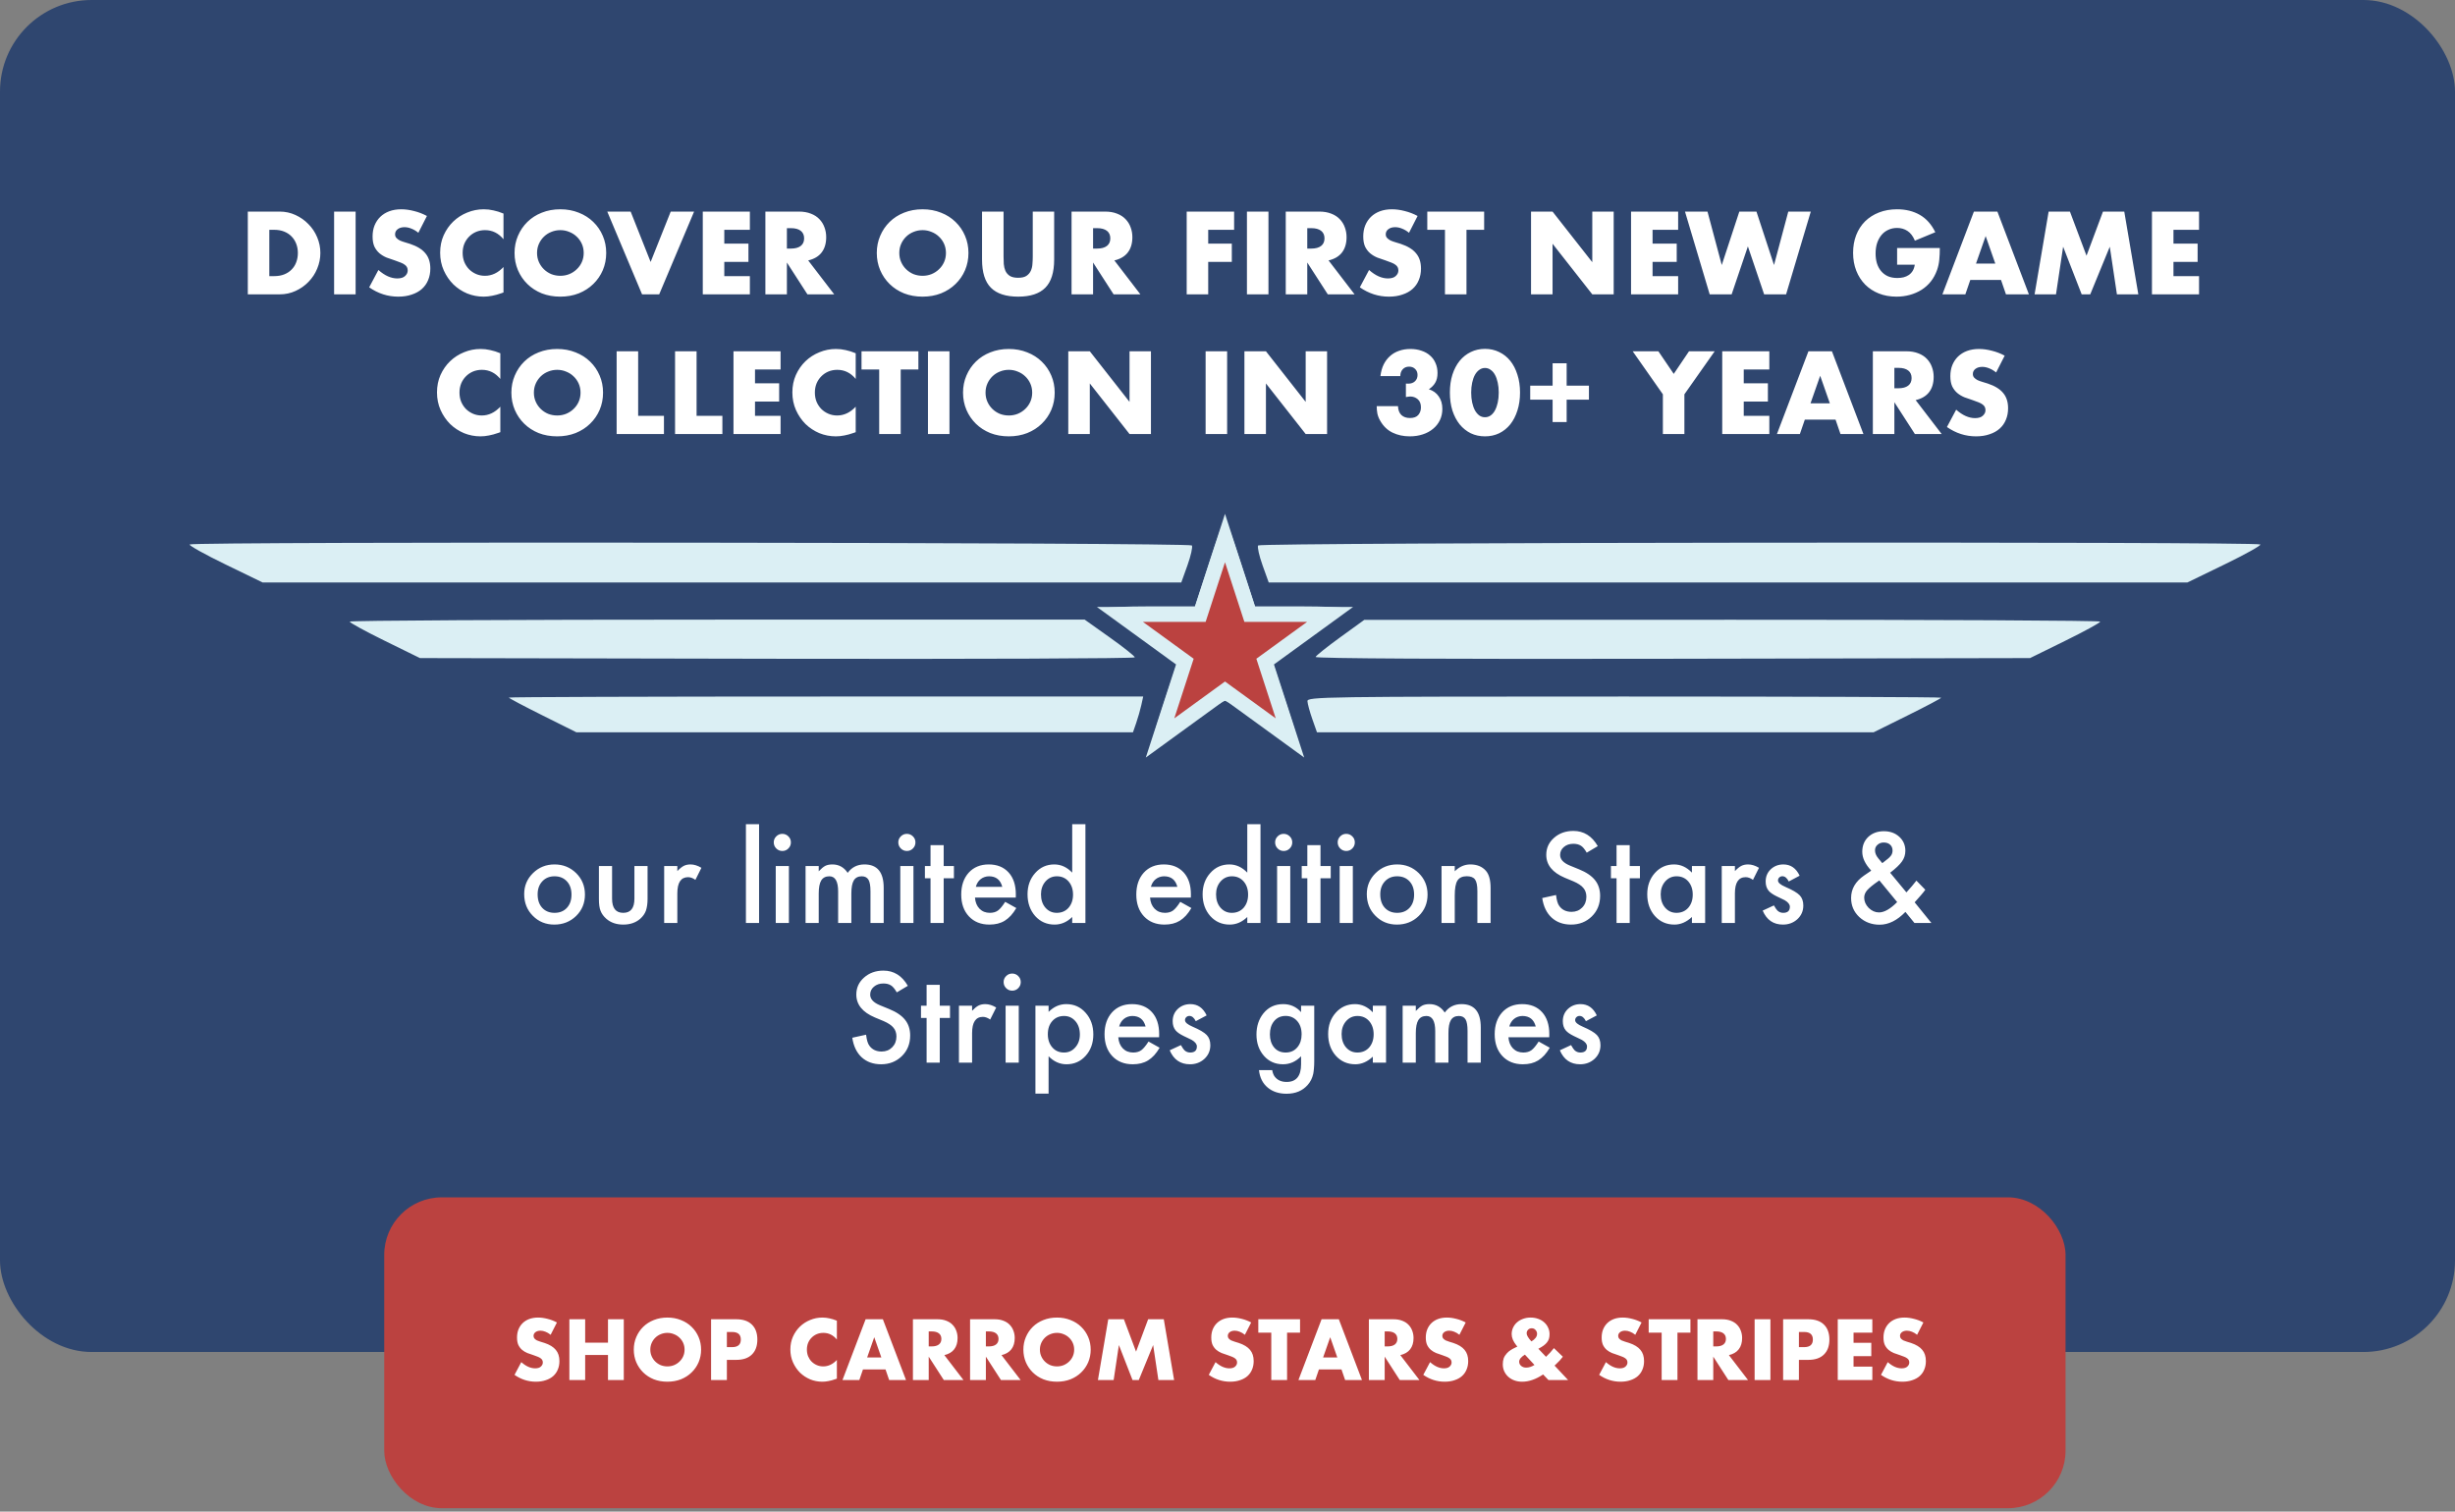
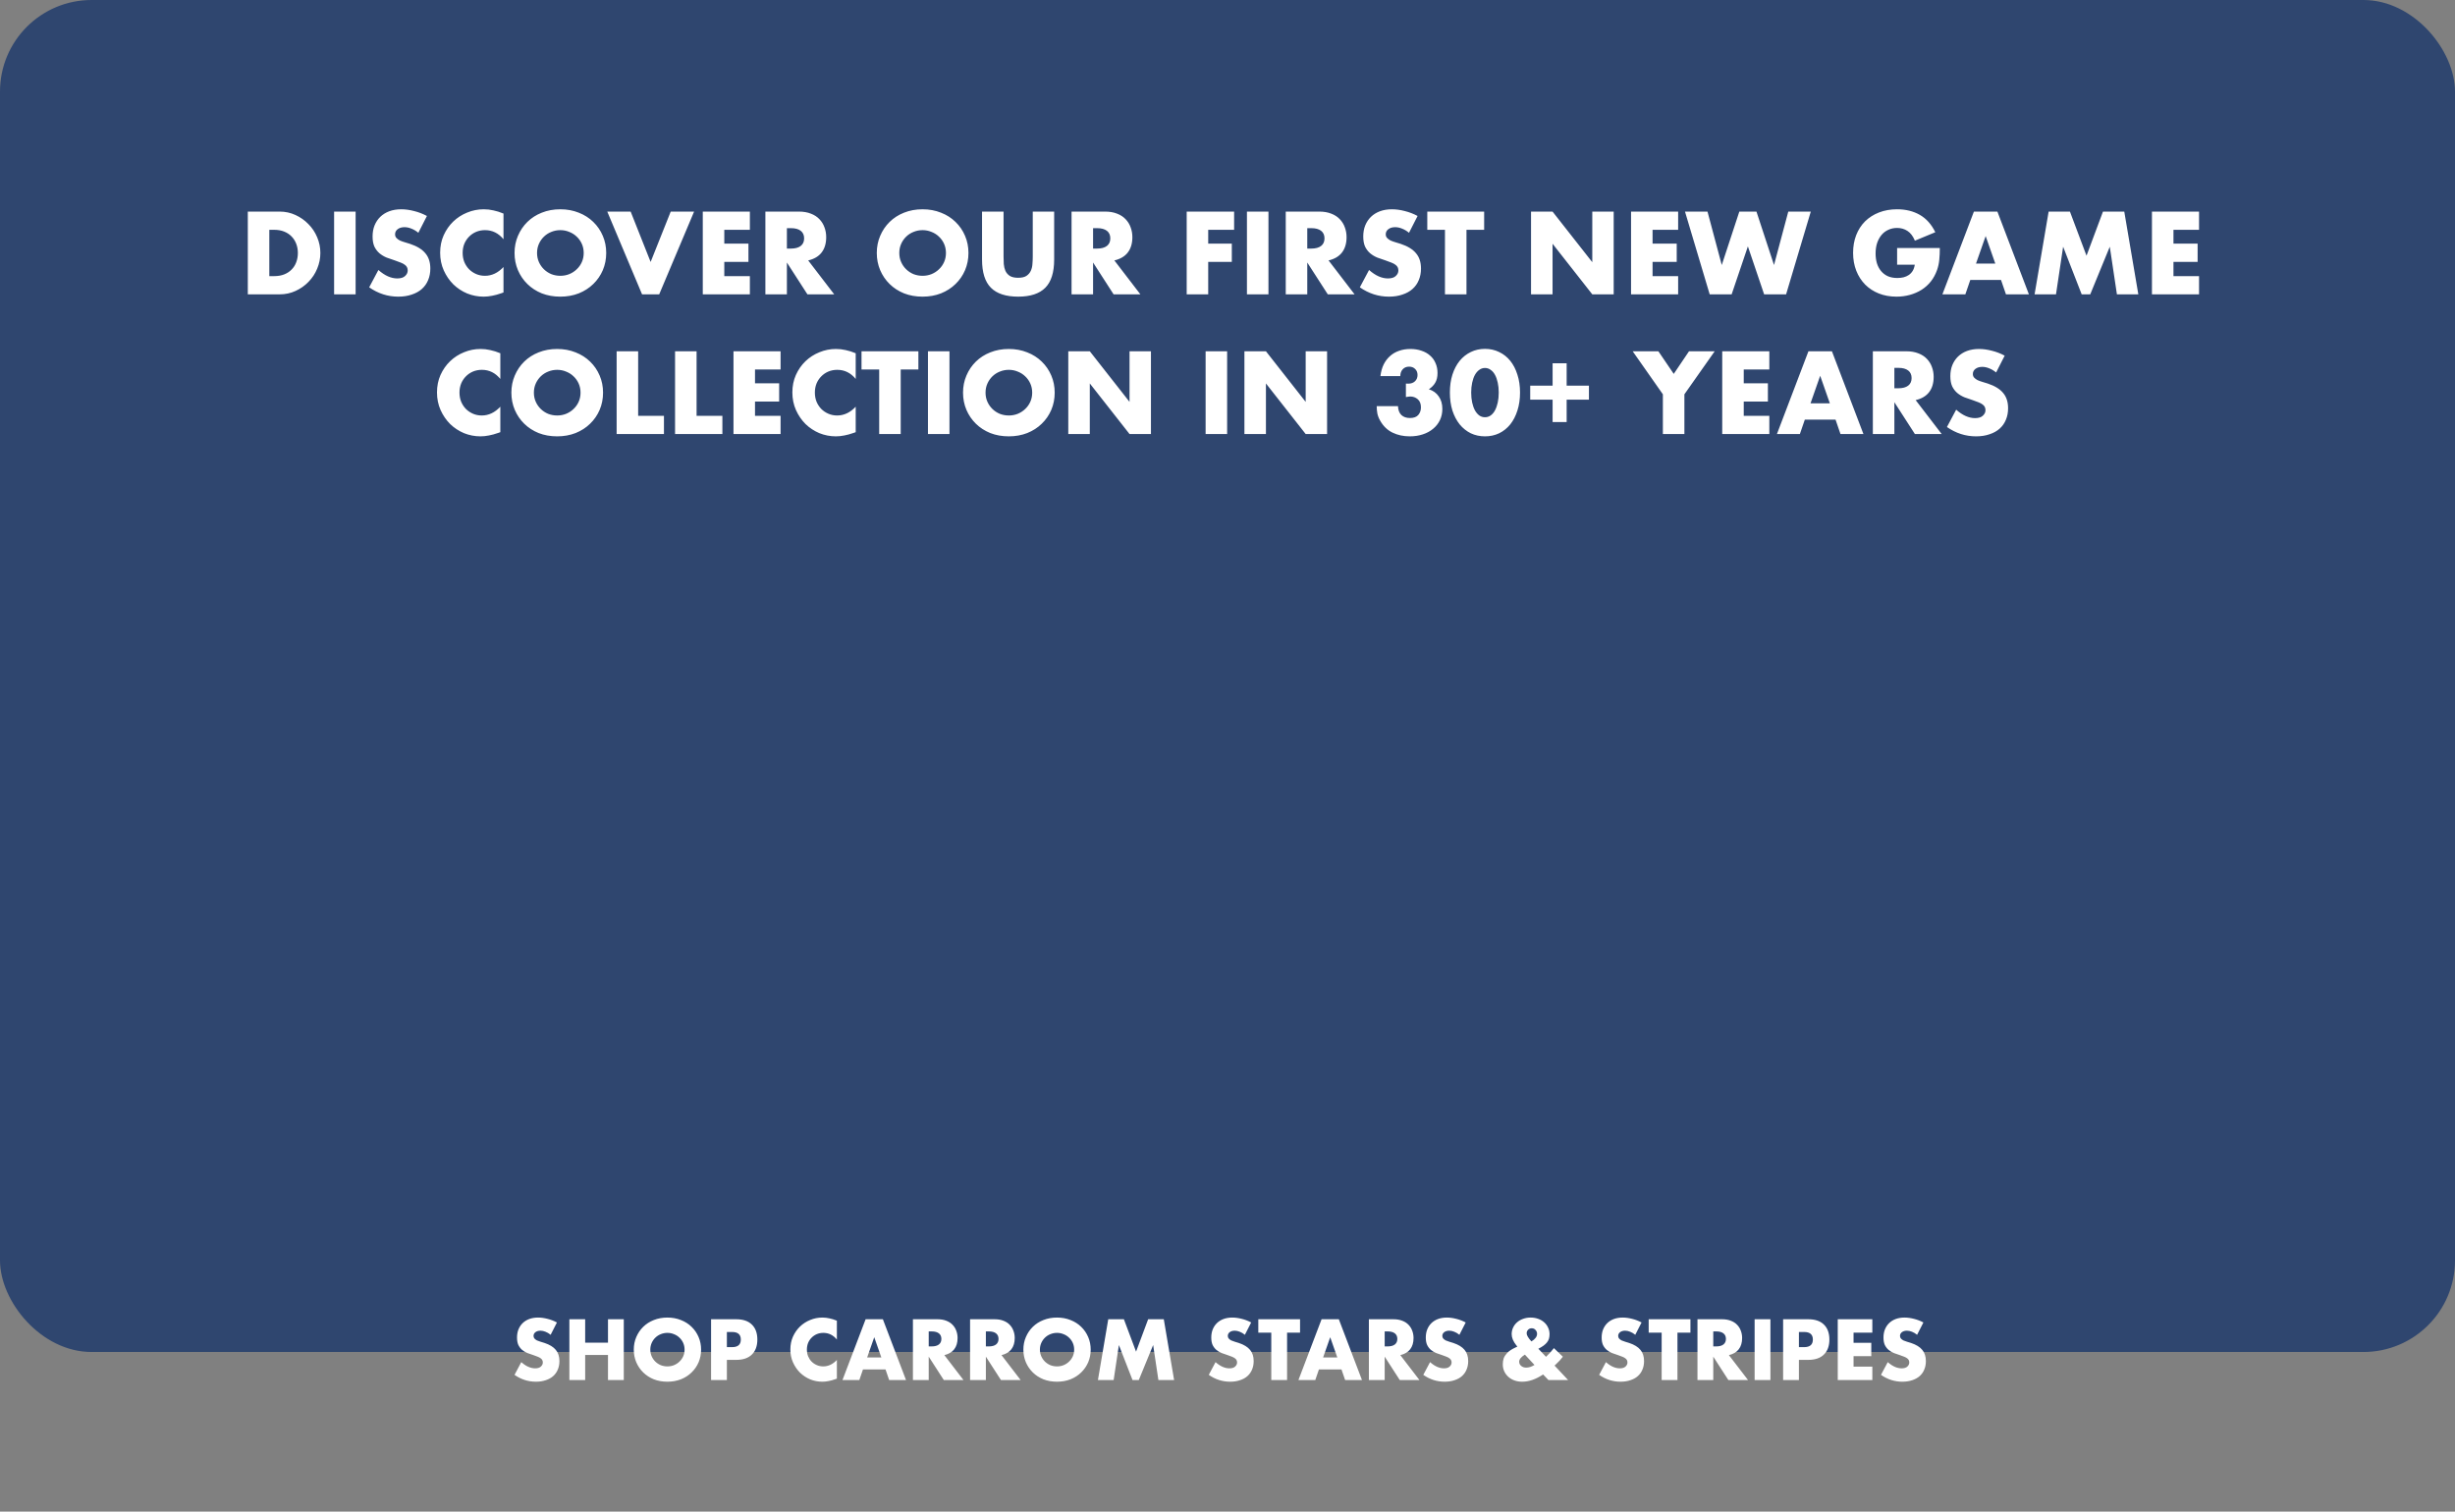
<svg xmlns="http://www.w3.org/2000/svg" fill="none" viewBox="0 0 492 303" height="303" width="492">
  <rect x="0" y="0" width="492" height="303" fill="#808080" stroke="none" />
  <rect fill-opacity="0.71" fill="#0F2F68" rx="18.354" height="271" width="492" />
-   <rect fill="#BB4240" rx="11.539" height="62.313" width="336.951" y="240" x="77" />
  <path fill="white" d="M110.351 267.554C110.007 267.274 109.662 267.069 109.317 266.94C108.973 266.8 108.639 266.73 108.316 266.73C107.906 266.73 107.573 266.827 107.314 267.021C107.056 267.215 106.926 267.468 106.926 267.78C106.926 267.996 106.991 268.173 107.12 268.313C107.249 268.453 107.416 268.577 107.621 268.685C107.836 268.782 108.073 268.868 108.332 268.943C108.601 269.019 108.865 269.099 109.123 269.186C110.157 269.53 110.911 269.993 111.385 270.575C111.87 271.146 112.112 271.894 112.112 272.821C112.112 273.445 112.004 274.011 111.789 274.517C111.584 275.023 111.277 275.459 110.868 275.825C110.47 276.181 109.974 276.455 109.382 276.649C108.8 276.854 108.138 276.956 107.395 276.956C105.855 276.956 104.428 276.499 103.114 275.583L104.471 273.031C104.945 273.451 105.413 273.763 105.876 273.968C106.339 274.172 106.797 274.275 107.249 274.275C107.766 274.275 108.149 274.156 108.396 273.919C108.655 273.682 108.784 273.413 108.784 273.111C108.784 272.928 108.752 272.772 108.687 272.643C108.623 272.503 108.515 272.379 108.364 272.271C108.213 272.153 108.014 272.045 107.766 271.948C107.529 271.851 107.239 271.744 106.894 271.625C106.485 271.496 106.081 271.356 105.682 271.205C105.295 271.043 104.945 270.833 104.632 270.575C104.331 270.316 104.083 269.993 103.889 269.606C103.706 269.207 103.615 268.706 103.615 268.103C103.615 267.5 103.711 266.956 103.905 266.472C104.11 265.976 104.39 265.556 104.745 265.211C105.112 264.856 105.553 264.581 106.07 264.388C106.598 264.194 107.185 264.097 107.831 264.097C108.434 264.097 109.064 264.183 109.721 264.355C110.378 264.517 111.008 264.759 111.611 265.082L110.351 267.554ZM117.273 269.137H121.845V264.436H125.012V276.617H121.845V271.593H117.273V276.617H114.107V264.436H117.273V269.137ZM130.327 270.527C130.327 271.011 130.419 271.458 130.602 271.867C130.785 272.277 131.032 272.632 131.345 272.934C131.657 273.235 132.018 273.472 132.427 273.644C132.847 273.806 133.289 273.887 133.752 273.887C134.215 273.887 134.651 273.806 135.06 273.644C135.48 273.472 135.847 273.235 136.159 272.934C136.482 272.632 136.735 272.277 136.918 271.867C137.101 271.458 137.193 271.011 137.193 270.527C137.193 270.042 137.101 269.595 136.918 269.186C136.735 268.776 136.482 268.421 136.159 268.119C135.847 267.818 135.48 267.586 135.06 267.425C134.651 267.252 134.215 267.166 133.752 267.166C133.289 267.166 132.847 267.252 132.427 267.425C132.018 267.586 131.657 267.818 131.345 268.119C131.032 268.421 130.785 268.776 130.602 269.186C130.419 269.595 130.327 270.042 130.327 270.527ZM127.015 270.527C127.015 269.622 127.182 268.782 127.516 268.006C127.85 267.22 128.313 266.536 128.905 265.955C129.498 265.373 130.203 264.921 131.022 264.598C131.851 264.264 132.761 264.097 133.752 264.097C134.732 264.097 135.637 264.264 136.466 264.598C137.295 264.921 138.006 265.373 138.598 265.955C139.202 266.536 139.67 267.22 140.004 268.006C140.338 268.782 140.505 269.622 140.505 270.527C140.505 271.431 140.338 272.277 140.004 273.063C139.67 273.838 139.202 274.517 138.598 275.098C138.006 275.68 137.295 276.138 136.466 276.472C135.637 276.795 134.732 276.956 133.752 276.956C132.761 276.956 131.851 276.795 131.022 276.472C130.203 276.138 129.498 275.68 128.905 275.098C128.313 274.517 127.85 273.838 127.516 273.063C127.182 272.277 127.015 271.431 127.015 270.527ZM145.671 270.026H146.721C147.884 270.026 148.466 269.519 148.466 268.507C148.466 267.495 147.884 266.989 146.721 266.989H145.671V270.026ZM145.671 276.617H142.505V264.436H147.545C148.913 264.436 149.958 264.791 150.679 265.502C151.412 266.213 151.778 267.215 151.778 268.507C151.778 269.8 151.412 270.801 150.679 271.512C149.958 272.223 148.913 272.578 147.545 272.578H145.671V276.617ZM167.716 268.507C166.984 267.613 166.079 267.166 165.002 267.166C164.528 267.166 164.087 267.252 163.677 267.425C163.279 267.597 162.934 267.834 162.644 268.136C162.353 268.426 162.121 268.776 161.949 269.186C161.787 269.595 161.707 270.036 161.707 270.51C161.707 270.995 161.787 271.442 161.949 271.851C162.121 272.26 162.353 272.616 162.644 272.917C162.945 273.219 163.295 273.456 163.694 273.628C164.092 273.801 164.523 273.887 164.986 273.887C165.998 273.887 166.908 273.456 167.716 272.594V276.342L167.393 276.455C166.908 276.628 166.456 276.752 166.036 276.827C165.616 276.913 165.201 276.956 164.792 276.956C163.952 276.956 163.144 276.8 162.369 276.488C161.604 276.165 160.926 275.718 160.333 275.147C159.752 274.565 159.283 273.881 158.928 273.095C158.572 272.298 158.395 271.431 158.395 270.494C158.395 269.557 158.567 268.701 158.912 267.926C159.267 267.139 159.736 266.466 160.317 265.906C160.91 265.335 161.593 264.894 162.369 264.581C163.144 264.258 163.957 264.097 164.808 264.097C165.293 264.097 165.767 264.151 166.23 264.258C166.704 264.355 167.199 264.511 167.716 264.727V268.507ZM176.627 272.094L175.205 268.039L173.784 272.094H176.627ZM177.467 274.501H172.944L172.217 276.617H168.84L173.477 264.436H176.934L181.57 276.617H178.194L177.467 274.501ZM186.122 269.88H186.72C187.345 269.88 187.824 269.751 188.158 269.493C188.492 269.234 188.659 268.863 188.659 268.378C188.659 267.893 188.492 267.522 188.158 267.263C187.824 267.005 187.345 266.875 186.72 266.875H186.122V269.88ZM193.085 276.617H189.143L186.122 271.932V276.617H182.956V264.436H187.883C188.562 264.436 189.154 264.538 189.66 264.743C190.166 264.937 190.581 265.206 190.904 265.551C191.238 265.895 191.486 266.294 191.647 266.746C191.82 267.199 191.906 267.683 191.906 268.2C191.906 269.126 191.68 269.88 191.227 270.462C190.786 271.033 190.129 271.42 189.256 271.625L193.085 276.617ZM197.576 269.88H198.174C198.798 269.88 199.278 269.751 199.612 269.493C199.945 269.234 200.112 268.863 200.112 268.378C200.112 267.893 199.945 267.522 199.612 267.263C199.278 267.005 198.798 266.875 198.174 266.875H197.576V269.88ZM204.539 276.617H200.597L197.576 271.932V276.617H194.41V264.436H199.337C200.015 264.436 200.608 264.538 201.114 264.743C201.62 264.937 202.035 265.206 202.358 265.551C202.692 265.895 202.94 266.294 203.101 266.746C203.273 267.199 203.36 267.683 203.36 268.2C203.36 269.126 203.133 269.88 202.681 270.462C202.24 271.033 201.583 271.42 200.71 271.625L204.539 276.617ZM208.405 270.527C208.405 271.011 208.497 271.458 208.68 271.867C208.863 272.277 209.111 272.632 209.423 272.934C209.735 273.235 210.096 273.472 210.505 273.644C210.925 273.806 211.367 273.887 211.83 273.887C212.293 273.887 212.729 273.806 213.139 273.644C213.559 273.472 213.925 273.235 214.237 272.934C214.56 272.632 214.813 272.277 214.996 271.867C215.179 271.458 215.271 271.011 215.271 270.527C215.271 270.042 215.179 269.595 214.996 269.186C214.813 268.776 214.56 268.421 214.237 268.119C213.925 267.818 213.559 267.586 213.139 267.425C212.729 267.252 212.293 267.166 211.83 267.166C211.367 267.166 210.925 267.252 210.505 267.425C210.096 267.586 209.735 267.818 209.423 268.119C209.111 268.421 208.863 268.776 208.68 269.186C208.497 269.595 208.405 270.042 208.405 270.527ZM205.093 270.527C205.093 269.622 205.26 268.782 205.594 268.006C205.928 267.22 206.391 266.536 206.983 265.955C207.576 265.373 208.281 264.921 209.1 264.598C209.929 264.264 210.839 264.097 211.83 264.097C212.81 264.097 213.715 264.264 214.544 264.598C215.373 264.921 216.084 265.373 216.677 265.955C217.28 266.536 217.748 267.22 218.082 268.006C218.416 268.782 218.583 269.622 218.583 270.527C218.583 271.431 218.416 272.277 218.082 273.063C217.748 273.838 217.28 274.517 216.677 275.098C216.084 275.68 215.373 276.138 214.544 276.472C213.715 276.795 212.81 276.956 211.83 276.956C210.839 276.956 209.929 276.795 209.1 276.472C208.281 276.138 207.576 275.68 206.983 275.098C206.391 274.517 205.928 273.838 205.594 273.063C205.26 272.277 205.093 271.431 205.093 270.527ZM220.034 276.617L222.102 264.436H225.236L227.675 270.93L230.098 264.436H233.232L235.3 276.617H232.15L231.1 269.606L228.224 276.617H226.964L224.234 269.606L223.184 276.617H220.034ZM249.485 267.554C249.14 267.274 248.795 267.069 248.451 266.94C248.106 266.8 247.772 266.73 247.449 266.73C247.04 266.73 246.706 266.827 246.447 267.021C246.189 267.215 246.06 267.468 246.06 267.78C246.06 267.996 246.124 268.173 246.254 268.313C246.383 268.453 246.55 268.577 246.754 268.685C246.97 268.782 247.207 268.868 247.465 268.943C247.734 269.019 247.998 269.099 248.257 269.186C249.291 269.53 250.045 269.993 250.518 270.575C251.003 271.146 251.245 271.894 251.245 272.821C251.245 273.445 251.138 274.011 250.922 274.517C250.718 275.023 250.411 275.459 250.002 275.825C249.603 276.181 249.108 276.455 248.515 276.649C247.934 276.854 247.271 276.956 246.528 276.956C244.988 276.956 243.561 276.499 242.247 275.583L243.604 273.031C244.078 273.451 244.546 273.763 245.01 273.968C245.473 274.172 245.93 274.275 246.383 274.275C246.9 274.275 247.282 274.156 247.53 273.919C247.788 273.682 247.917 273.413 247.917 273.111C247.917 272.928 247.885 272.772 247.821 272.643C247.756 272.503 247.648 272.379 247.497 272.271C247.347 272.153 247.147 272.045 246.9 271.948C246.663 271.851 246.372 271.744 246.027 271.625C245.618 271.496 245.214 271.356 244.816 271.205C244.428 271.043 244.078 270.833 243.766 270.575C243.464 270.316 243.216 269.993 243.022 269.606C242.839 269.207 242.748 268.706 242.748 268.103C242.748 267.5 242.845 266.956 243.039 266.472C243.243 265.976 243.523 265.556 243.879 265.211C244.245 264.856 244.686 264.581 245.203 264.388C245.731 264.194 246.318 264.097 246.964 264.097C247.567 264.097 248.198 264.183 248.854 264.355C249.511 264.517 250.142 264.759 250.745 265.082L249.485 267.554ZM257.94 267.118V276.617H254.773V267.118H252.172V264.436H260.541V267.118H257.94ZM268.005 272.094L266.583 268.039L265.161 272.094H268.005ZM268.845 274.501H264.321L263.594 276.617H260.218L264.854 264.436H268.312L272.948 276.617H269.572L268.845 274.501ZM277.5 269.88H278.098C278.722 269.88 279.202 269.751 279.536 269.493C279.869 269.234 280.036 268.863 280.036 268.378C280.036 267.893 279.869 267.522 279.536 267.263C279.202 267.005 278.722 266.875 278.098 266.875H277.5V269.88ZM284.463 276.617H280.521L277.5 271.932V276.617H274.334V264.436H279.261C279.939 264.436 280.532 264.538 281.038 264.743C281.544 264.937 281.959 265.206 282.282 265.551C282.616 265.895 282.864 266.294 283.025 266.746C283.197 267.199 283.284 267.683 283.284 268.2C283.284 269.126 283.057 269.88 282.605 270.462C282.163 271.033 281.507 271.42 280.634 271.625L284.463 276.617ZM292.476 267.554C292.131 267.274 291.786 267.069 291.442 266.94C291.097 266.8 290.763 266.73 290.44 266.73C290.031 266.73 289.697 266.827 289.438 267.021C289.18 267.215 289.051 267.468 289.051 267.78C289.051 267.996 289.115 268.173 289.245 268.313C289.374 268.453 289.541 268.577 289.745 268.685C289.961 268.782 290.198 268.868 290.456 268.943C290.725 269.019 290.989 269.099 291.248 269.186C292.282 269.53 293.036 269.993 293.51 270.575C293.994 271.146 294.237 271.894 294.237 272.821C294.237 273.445 294.129 274.011 293.913 274.517C293.709 275.023 293.402 275.459 292.993 275.825C292.594 276.181 292.099 276.455 291.506 276.649C290.925 276.854 290.262 276.956 289.519 276.956C287.979 276.956 286.552 276.499 285.238 275.583L286.595 273.031C287.069 273.451 287.538 273.763 288.001 273.968C288.464 274.172 288.921 274.275 289.374 274.275C289.891 274.275 290.273 274.156 290.521 273.919C290.779 273.682 290.909 273.413 290.909 273.111C290.909 272.928 290.876 272.772 290.812 272.643C290.747 272.503 290.639 272.379 290.489 272.271C290.338 272.153 290.138 272.045 289.891 271.948C289.654 271.851 289.363 271.744 289.018 271.625C288.609 271.496 288.205 271.356 287.807 271.205C287.419 271.043 287.069 270.833 286.757 270.575C286.455 270.316 286.207 269.993 286.014 269.606C285.83 269.207 285.739 268.706 285.739 268.103C285.739 267.5 285.836 266.956 286.03 266.472C286.234 265.976 286.514 265.556 286.87 265.211C287.236 264.856 287.678 264.581 288.194 264.388C288.722 264.194 289.309 264.097 289.955 264.097C290.559 264.097 291.189 264.183 291.846 264.355C292.503 264.517 293.133 264.759 293.736 265.082L292.476 267.554ZM306.907 268.879C307.661 268.426 308.038 267.92 308.038 267.36C308.038 267.059 307.936 266.8 307.731 266.585C307.538 266.358 307.284 266.245 306.972 266.245C306.681 266.245 306.439 266.342 306.245 266.536C306.051 266.73 305.954 266.972 305.954 267.263C305.954 267.651 306.272 268.189 306.907 268.879ZM305.599 271.528C304.834 272.002 304.452 272.476 304.452 272.95C304.452 273.122 304.49 273.284 304.565 273.434C304.64 273.574 304.743 273.698 304.872 273.806C305.001 273.903 305.147 273.984 305.308 274.048C305.48 274.102 305.664 274.129 305.857 274.129C306.396 274.129 306.951 273.951 307.521 273.596L305.599 271.528ZM309.832 271.964C310.478 271.35 311.006 270.769 311.415 270.22L313.208 271.948C313.025 272.196 312.815 272.449 312.578 272.707C312.352 272.955 312.088 273.219 311.786 273.499L311.544 273.725L314.258 276.617H310.316L309.25 275.502C307.796 276.472 306.401 276.956 305.066 276.956C304.495 276.956 303.973 276.87 303.499 276.698C303.025 276.525 302.616 276.283 302.271 275.971C301.926 275.658 301.657 275.292 301.463 274.872C301.269 274.441 301.172 273.973 301.172 273.467C301.172 273.014 301.232 272.616 301.35 272.271C301.479 271.916 301.695 271.577 301.996 271.253C302.222 271.006 302.47 270.796 302.739 270.623C303.019 270.44 303.359 270.257 303.757 270.074L304.096 269.913L303.886 269.67C303.262 268.884 302.949 268.136 302.949 267.425C302.949 266.951 303.046 266.509 303.24 266.1C303.434 265.691 303.698 265.341 304.032 265.05C304.377 264.748 304.78 264.517 305.244 264.355C305.707 264.183 306.207 264.097 306.746 264.097C307.295 264.097 307.801 264.183 308.265 264.355C308.728 264.517 309.126 264.748 309.46 265.05C309.805 265.351 310.069 265.707 310.252 266.116C310.445 266.515 310.542 266.951 310.542 267.425C310.542 267.748 310.505 268.044 310.429 268.313C310.354 268.572 310.225 268.819 310.042 269.056C309.869 269.283 309.638 269.503 309.347 269.719C309.067 269.923 308.717 270.133 308.297 270.349L309.832 271.964ZM327.72 267.554C327.376 267.274 327.031 267.069 326.686 266.94C326.342 266.8 326.008 266.73 325.685 266.73C325.276 266.73 324.942 266.827 324.683 267.021C324.425 267.215 324.296 267.468 324.296 267.78C324.296 267.996 324.36 268.173 324.489 268.313C324.619 268.453 324.786 268.577 324.99 268.685C325.206 268.782 325.443 268.868 325.701 268.943C325.97 269.019 326.234 269.099 326.493 269.186C327.527 269.53 328.28 269.993 328.754 270.575C329.239 271.146 329.481 271.894 329.481 272.821C329.481 273.445 329.374 274.011 329.158 274.517C328.954 275.023 328.647 275.459 328.237 275.825C327.839 276.181 327.343 276.455 326.751 276.649C326.17 276.854 325.507 276.956 324.764 276.956C323.224 276.956 321.797 276.499 320.483 275.583L321.84 273.031C322.314 273.451 322.782 273.763 323.245 273.968C323.709 274.172 324.166 274.275 324.619 274.275C325.136 274.275 325.518 274.156 325.766 273.919C326.024 273.682 326.153 273.413 326.153 273.111C326.153 272.928 326.121 272.772 326.056 272.643C325.992 272.503 325.884 272.379 325.733 272.271C325.583 272.153 325.383 272.045 325.136 271.948C324.899 271.851 324.608 271.744 324.263 271.625C323.854 271.496 323.45 271.356 323.052 271.205C322.664 271.043 322.314 270.833 322.001 270.575C321.7 270.316 321.452 269.993 321.258 269.606C321.075 269.207 320.984 268.706 320.984 268.103C320.984 267.5 321.081 266.956 321.274 266.472C321.479 265.976 321.759 265.556 322.115 265.211C322.481 264.856 322.922 264.581 323.439 264.388C323.967 264.194 324.554 264.097 325.2 264.097C325.803 264.097 326.433 264.183 327.09 264.355C327.747 264.517 328.377 264.759 328.981 265.082L327.72 267.554ZM336.175 267.118V276.617H333.009V267.118H330.408V264.436H338.776V267.118H336.175ZM343.351 269.88H343.949C344.574 269.88 345.053 269.751 345.387 269.493C345.721 269.234 345.888 268.863 345.888 268.378C345.888 267.893 345.721 267.522 345.387 267.263C345.053 267.005 344.574 266.875 343.949 266.875H343.351V269.88ZM350.314 276.617H346.372L343.351 271.932V276.617H340.185V264.436H345.112C345.791 264.436 346.383 264.538 346.889 264.743C347.395 264.937 347.81 265.206 348.133 265.551C348.467 265.895 348.715 266.294 348.876 266.746C349.049 267.199 349.135 267.683 349.135 268.2C349.135 269.126 348.909 269.88 348.456 270.462C348.015 271.033 347.358 271.42 346.485 271.625L350.314 276.617ZM354.805 264.436V276.617H351.639V264.436H354.805ZM360.516 270.026H361.566C362.729 270.026 363.311 269.519 363.311 268.507C363.311 267.495 362.729 266.989 361.566 266.989H360.516V270.026ZM360.516 276.617H357.35V264.436H362.39C363.758 264.436 364.803 264.791 365.524 265.502C366.257 266.213 366.623 267.215 366.623 268.507C366.623 269.8 366.257 270.801 365.524 271.512C364.803 272.223 363.758 272.578 362.39 272.578H360.516V276.617ZM375.229 267.118H371.465V269.153H375.019V271.835H371.465V273.935H375.229V276.617H368.299V264.436H375.229V267.118ZM384.2 267.554C383.856 267.274 383.511 267.069 383.167 266.94C382.822 266.8 382.488 266.73 382.165 266.73C381.756 266.73 381.422 266.827 381.163 267.021C380.905 267.215 380.776 267.468 380.776 267.78C380.776 267.996 380.84 268.173 380.969 268.313C381.099 268.453 381.266 268.577 381.47 268.685C381.686 268.782 381.923 268.868 382.181 268.943C382.45 269.019 382.714 269.099 382.973 269.186C384.007 269.53 384.76 269.993 385.234 270.575C385.719 271.146 385.961 271.894 385.961 272.821C385.961 273.445 385.854 274.011 385.638 274.517C385.434 275.023 385.127 275.459 384.717 275.825C384.319 276.181 383.823 276.455 383.231 276.649C382.65 276.854 381.987 276.956 381.244 276.956C379.704 276.956 378.277 276.499 376.963 275.583L378.32 273.031C378.794 273.451 379.262 273.763 379.725 273.968C380.189 274.172 380.646 274.275 381.099 274.275C381.616 274.275 381.998 274.156 382.246 273.919C382.504 273.682 382.633 273.413 382.633 273.111C382.633 272.928 382.601 272.772 382.536 272.643C382.472 272.503 382.364 272.379 382.213 272.271C382.063 272.153 381.863 272.045 381.616 271.948C381.379 271.851 381.088 271.744 380.743 271.625C380.334 271.496 379.93 271.356 379.532 271.205C379.144 271.043 378.794 270.833 378.482 270.575C378.18 270.316 377.932 269.993 377.738 269.606C377.555 269.207 377.464 268.706 377.464 268.103C377.464 267.5 377.561 266.956 377.755 266.472C377.959 265.976 378.239 265.556 378.595 265.211C378.961 264.856 379.402 264.581 379.919 264.388C380.447 264.194 381.034 264.097 381.68 264.097C382.283 264.097 382.913 264.183 383.57 264.355C384.227 264.517 384.857 264.759 385.461 265.082L384.2 267.554Z" />
  <path fill="white" d="M53.974 55.348H54.964C55.712 55.348 56.379 55.231 56.966 54.996C57.553 54.761 58.044 54.439 58.44 54.028C58.85 53.617 59.158 53.133 59.364 52.576C59.584 52.004 59.694 51.381 59.694 50.706C59.694 50.046 59.584 49.43 59.364 48.858C59.144 48.286 58.828 47.795 58.418 47.384C58.022 46.973 57.531 46.651 56.944 46.416C56.357 46.181 55.697 46.064 54.964 46.064H53.974V55.348ZM49.662 42.412H56.042C57.171 42.412 58.227 42.639 59.21 43.094C60.207 43.549 61.072 44.157 61.806 44.92C62.554 45.668 63.141 46.548 63.566 47.56C63.991 48.557 64.204 49.606 64.204 50.706C64.204 51.791 63.991 52.84 63.566 53.852C63.155 54.849 62.576 55.729 61.828 56.492C61.094 57.255 60.229 57.863 59.232 58.318C58.249 58.773 57.186 59 56.042 59H49.662V42.412ZM71.269 42.412V59H66.957V42.412H71.269ZM83.842 46.658C83.373 46.277 82.903 45.998 82.434 45.822C81.965 45.631 81.51 45.536 81.07 45.536C80.513 45.536 80.058 45.668 79.706 45.932C79.354 46.196 79.178 46.541 79.178 46.966C79.178 47.259 79.266 47.501 79.442 47.692C79.618 47.883 79.845 48.051 80.124 48.198C80.417 48.33 80.74 48.447 81.092 48.55C81.459 48.653 81.818 48.763 82.17 48.88C83.578 49.349 84.605 49.98 85.25 50.772C85.91 51.549 86.24 52.569 86.24 53.83C86.24 54.681 86.093 55.451 85.8 56.14C85.521 56.829 85.103 57.423 84.546 57.922C84.003 58.406 83.329 58.78 82.522 59.044C81.73 59.323 80.828 59.462 79.816 59.462C77.719 59.462 75.775 58.839 73.986 57.592L75.834 54.116C76.479 54.688 77.117 55.113 77.748 55.392C78.379 55.671 79.002 55.81 79.618 55.81C80.322 55.81 80.843 55.649 81.18 55.326C81.532 55.003 81.708 54.637 81.708 54.226C81.708 53.977 81.664 53.764 81.576 53.588C81.488 53.397 81.341 53.229 81.136 53.082C80.931 52.921 80.659 52.774 80.322 52.642C79.999 52.51 79.603 52.363 79.134 52.202C78.577 52.026 78.027 51.835 77.484 51.63C76.956 51.41 76.479 51.124 76.054 50.772C75.643 50.42 75.306 49.98 75.042 49.452C74.793 48.909 74.668 48.227 74.668 47.406C74.668 46.585 74.8 45.844 75.064 45.184C75.343 44.509 75.724 43.937 76.208 43.468C76.707 42.984 77.308 42.61 78.012 42.346C78.731 42.082 79.53 41.95 80.41 41.95C81.231 41.95 82.089 42.067 82.984 42.302C83.879 42.522 84.737 42.852 85.558 43.292L83.842 46.658ZM100.903 47.956C99.905 46.739 98.673 46.13 97.207 46.13C96.561 46.13 95.96 46.247 95.403 46.482C94.86 46.717 94.391 47.039 93.995 47.45C93.599 47.846 93.283 48.323 93.049 48.88C92.829 49.437 92.719 50.039 92.719 50.684C92.719 51.344 92.829 51.953 93.049 52.51C93.283 53.067 93.599 53.551 93.995 53.962C94.405 54.373 94.882 54.695 95.425 54.93C95.967 55.165 96.554 55.282 97.185 55.282C98.563 55.282 99.803 54.695 100.903 53.522V58.626L100.463 58.78C99.803 59.015 99.187 59.183 98.615 59.286C98.043 59.403 97.478 59.462 96.921 59.462C95.777 59.462 94.677 59.249 93.621 58.824C92.579 58.384 91.655 57.775 90.849 56.998C90.057 56.206 89.419 55.275 88.935 54.204C88.451 53.119 88.209 51.938 88.209 50.662C88.209 49.386 88.443 48.22 88.913 47.164C89.397 46.093 90.035 45.177 90.827 44.414C91.633 43.637 92.565 43.035 93.621 42.61C94.677 42.17 95.784 41.95 96.943 41.95C97.603 41.95 98.248 42.023 98.879 42.17C99.524 42.302 100.199 42.515 100.903 42.808V47.956ZM107.629 50.706C107.629 51.366 107.754 51.975 108.003 52.532C108.252 53.089 108.59 53.573 109.015 53.984C109.44 54.395 109.932 54.717 110.489 54.952C111.061 55.172 111.662 55.282 112.293 55.282C112.924 55.282 113.518 55.172 114.075 54.952C114.647 54.717 115.146 54.395 115.571 53.984C116.011 53.573 116.356 53.089 116.605 52.532C116.854 51.975 116.979 51.366 116.979 50.706C116.979 50.046 116.854 49.437 116.605 48.88C116.356 48.323 116.011 47.839 115.571 47.428C115.146 47.017 114.647 46.702 114.075 46.482C113.518 46.247 112.924 46.13 112.293 46.13C111.662 46.13 111.061 46.247 110.489 46.482C109.932 46.702 109.44 47.017 109.015 47.428C108.59 47.839 108.252 48.323 108.003 48.88C107.754 49.437 107.629 50.046 107.629 50.706ZM103.119 50.706C103.119 49.474 103.346 48.33 103.801 47.274C104.256 46.203 104.886 45.272 105.693 44.48C106.5 43.688 107.46 43.072 108.575 42.632C109.704 42.177 110.944 41.95 112.293 41.95C113.628 41.95 114.86 42.177 115.989 42.632C117.118 43.072 118.086 43.688 118.893 44.48C119.714 45.272 120.352 46.203 120.807 47.274C121.262 48.33 121.489 49.474 121.489 50.706C121.489 51.938 121.262 53.089 120.807 54.16C120.352 55.216 119.714 56.14 118.893 56.932C118.086 57.724 117.118 58.347 115.989 58.802C114.86 59.242 113.628 59.462 112.293 59.462C110.944 59.462 109.704 59.242 108.575 58.802C107.46 58.347 106.5 57.724 105.693 56.932C104.886 56.14 104.256 55.216 103.801 54.16C103.346 53.089 103.119 51.938 103.119 50.706ZM126.387 42.412L130.391 52.51L134.417 42.412H139.103L132.107 59H128.675L121.701 42.412H126.387ZM150.28 46.064H145.154V48.836H149.994V52.488H145.154V55.348H150.28V59H140.842V42.412H150.28V46.064ZM157.7 49.826H158.514C159.365 49.826 160.018 49.65 160.472 49.298C160.927 48.946 161.154 48.44 161.154 47.78C161.154 47.12 160.927 46.614 160.472 46.262C160.018 45.91 159.365 45.734 158.514 45.734H157.7V49.826ZM167.182 59H161.814L157.7 52.62V59H153.388V42.412H160.098C161.022 42.412 161.829 42.551 162.518 42.83C163.208 43.094 163.772 43.461 164.212 43.93C164.667 44.399 165.004 44.942 165.224 45.558C165.459 46.174 165.576 46.834 165.576 47.538C165.576 48.799 165.268 49.826 164.652 50.618C164.051 51.395 163.156 51.923 161.968 52.202L167.182 59ZM180.225 50.706C180.225 51.366 180.349 51.975 180.599 52.532C180.848 53.089 181.185 53.573 181.611 53.984C182.036 54.395 182.527 54.717 183.085 54.952C183.657 55.172 184.258 55.282 184.889 55.282C185.519 55.282 186.113 55.172 186.671 54.952C187.243 54.717 187.741 54.395 188.167 53.984C188.607 53.573 188.951 53.089 189.201 52.532C189.45 51.975 189.575 51.366 189.575 50.706C189.575 50.046 189.45 49.437 189.201 48.88C188.951 48.323 188.607 47.839 188.167 47.428C187.741 47.017 187.243 46.702 186.671 46.482C186.113 46.247 185.519 46.13 184.889 46.13C184.258 46.13 183.657 46.247 183.085 46.482C182.527 46.702 182.036 47.017 181.611 47.428C181.185 47.839 180.848 48.323 180.599 48.88C180.349 49.437 180.225 50.046 180.225 50.706ZM175.715 50.706C175.715 49.474 175.942 48.33 176.397 47.274C176.851 46.203 177.482 45.272 178.289 44.48C179.095 43.688 180.056 43.072 181.171 42.632C182.3 42.177 183.539 41.95 184.889 41.95C186.223 41.95 187.455 42.177 188.585 42.632C189.714 43.072 190.682 43.688 191.489 44.48C192.31 45.272 192.948 46.203 193.403 47.274C193.857 48.33 194.085 49.474 194.085 50.706C194.085 51.938 193.857 53.089 193.403 54.16C192.948 55.216 192.31 56.14 191.489 56.932C190.682 57.724 189.714 58.347 188.585 58.802C187.455 59.242 186.223 59.462 184.889 59.462C183.539 59.462 182.3 59.242 181.171 58.802C180.056 58.347 179.095 57.724 178.289 56.932C177.482 56.14 176.851 55.216 176.397 54.16C175.942 53.089 175.715 51.938 175.715 50.706ZM201.12 42.412V51.432C201.12 51.916 201.135 52.415 201.164 52.928C201.208 53.427 201.318 53.881 201.494 54.292C201.685 54.703 201.978 55.04 202.374 55.304C202.77 55.553 203.328 55.678 204.046 55.678C204.765 55.678 205.315 55.553 205.696 55.304C206.092 55.04 206.386 54.703 206.576 54.292C206.767 53.881 206.877 53.427 206.906 52.928C206.95 52.415 206.972 51.916 206.972 51.432V42.412H211.262V52.026C211.262 54.607 210.668 56.492 209.48 57.68C208.307 58.868 206.496 59.462 204.046 59.462C201.597 59.462 199.778 58.868 198.59 57.68C197.402 56.492 196.808 54.607 196.808 52.026V42.412H201.12ZM219.06 49.826H219.874C220.724 49.826 221.377 49.65 221.832 49.298C222.286 48.946 222.514 48.44 222.514 47.78C222.514 47.12 222.286 46.614 221.832 46.262C221.377 45.91 220.724 45.734 219.874 45.734H219.06V49.826ZM228.542 59H223.174L219.06 52.62V59H214.748V42.412H221.458C222.382 42.412 223.188 42.551 223.878 42.83C224.567 43.094 225.132 43.461 225.572 43.93C226.026 44.399 226.364 44.942 226.584 45.558C226.818 46.174 226.936 46.834 226.936 47.538C226.936 48.799 226.628 49.826 226.012 50.618C225.41 51.395 224.516 51.923 223.328 52.202L228.542 59ZM247.326 46.064H242.134V48.836H246.864V52.488H242.134V59H237.822V42.412H247.326V46.064ZM254.208 42.412V59H249.896V42.412H254.208ZM261.986 49.826H262.8C263.65 49.826 264.303 49.65 264.758 49.298C265.212 48.946 265.44 48.44 265.44 47.78C265.44 47.12 265.212 46.614 264.758 46.262C264.303 45.91 263.65 45.734 262.8 45.734H261.986V49.826ZM271.468 59H266.1L261.986 52.62V59H257.674V42.412H264.384C265.308 42.412 266.114 42.551 266.804 42.83C267.493 43.094 268.058 43.461 268.498 43.93C268.952 44.399 269.29 44.942 269.51 45.558C269.744 46.174 269.862 46.834 269.862 47.538C269.862 48.799 269.554 49.826 268.938 50.618C268.336 51.395 267.442 51.923 266.254 52.202L271.468 59ZM282.379 46.658C281.91 46.277 281.441 45.998 280.971 45.822C280.502 45.631 280.047 45.536 279.607 45.536C279.05 45.536 278.595 45.668 278.243 45.932C277.891 46.196 277.715 46.541 277.715 46.966C277.715 47.259 277.803 47.501 277.979 47.692C278.155 47.883 278.383 48.051 278.661 48.198C278.955 48.33 279.277 48.447 279.629 48.55C279.996 48.653 280.355 48.763 280.707 48.88C282.115 49.349 283.142 49.98 283.787 50.772C284.447 51.549 284.777 52.569 284.777 53.83C284.777 54.681 284.631 55.451 284.337 56.14C284.059 56.829 283.641 57.423 283.083 57.922C282.541 58.406 281.866 58.78 281.059 59.044C280.267 59.323 279.365 59.462 278.353 59.462C276.256 59.462 274.313 58.839 272.523 57.592L274.371 54.116C275.017 54.688 275.655 55.113 276.285 55.392C276.916 55.671 277.539 55.81 278.155 55.81C278.859 55.81 279.38 55.649 279.717 55.326C280.069 55.003 280.245 54.637 280.245 54.226C280.245 53.977 280.201 53.764 280.113 53.588C280.025 53.397 279.879 53.229 279.673 53.082C279.468 52.921 279.197 52.774 278.859 52.642C278.537 52.51 278.141 52.363 277.671 52.202C277.114 52.026 276.564 51.835 276.021 51.63C275.493 51.41 275.017 51.124 274.591 50.772C274.181 50.42 273.843 49.98 273.579 49.452C273.33 48.909 273.205 48.227 273.205 47.406C273.205 46.585 273.337 45.844 273.601 45.184C273.88 44.509 274.261 43.937 274.745 43.468C275.244 42.984 275.845 42.61 276.549 42.346C277.268 42.082 278.067 41.95 278.947 41.95C279.769 41.95 280.627 42.067 281.521 42.302C282.416 42.522 283.274 42.852 284.095 43.292L282.379 46.658ZM293.893 46.064V59H289.581V46.064H286.039V42.412H297.435V46.064H293.893ZM306.83 59V42.412H311.142L319.106 52.554V42.412H323.396V59H319.106L311.142 48.858V59H306.83ZM336.313 46.064H331.187V48.836H336.027V52.488H331.187V55.348H336.313V59H326.875V42.412H336.313V46.064ZM342.194 42.412L345.054 53.126L348.574 42.412H352.006L355.526 53.126L358.386 42.412H362.896L357.946 59H353.546L350.29 49.386L347.034 59H342.634L337.684 42.412H342.194ZM380.195 49.716H388.753C388.753 50.596 388.716 51.395 388.643 52.114C388.569 52.833 388.423 53.5 388.203 54.116C387.895 54.981 387.477 55.751 386.949 56.426C386.421 57.086 385.797 57.643 385.079 58.098C384.375 58.538 383.597 58.875 382.747 59.11C381.896 59.345 381.001 59.462 380.063 59.462C378.772 59.462 377.591 59.249 376.521 58.824C375.465 58.399 374.555 57.805 373.793 57.042C373.03 56.265 372.436 55.341 372.011 54.27C371.585 53.185 371.373 51.989 371.373 50.684C371.373 49.393 371.578 48.213 371.989 47.142C372.414 46.057 373.008 45.133 373.771 44.37C374.548 43.607 375.479 43.013 376.565 42.588C377.65 42.163 378.86 41.95 380.195 41.95C381.925 41.95 383.443 42.324 384.749 43.072C386.054 43.82 387.088 44.979 387.851 46.548L383.759 48.242C383.377 47.333 382.879 46.68 382.263 46.284C381.661 45.888 380.972 45.69 380.195 45.69C379.549 45.69 378.963 45.815 378.435 46.064C377.907 46.299 377.452 46.643 377.071 47.098C376.704 47.538 376.411 48.073 376.191 48.704C375.985 49.335 375.883 50.039 375.883 50.816C375.883 51.52 375.971 52.173 376.147 52.774C376.337 53.375 376.616 53.896 376.983 54.336C377.349 54.776 377.804 55.121 378.347 55.37C378.889 55.605 379.52 55.722 380.239 55.722C380.664 55.722 381.075 55.678 381.471 55.59C381.867 55.487 382.219 55.333 382.527 55.128C382.849 54.908 383.113 54.629 383.319 54.292C383.524 53.955 383.663 53.544 383.737 53.06H380.195V49.716ZM399.875 52.84L397.939 47.318L396.003 52.84H399.875ZM401.019 56.118H394.859L393.869 59H389.271L395.585 42.412H400.293L406.607 59H402.009L401.019 56.118ZM407.746 59L410.562 42.412H414.83L418.152 51.256L421.452 42.412H425.72L428.536 59H424.246L422.816 49.452L418.9 59H417.184L413.466 49.452L412.036 59H407.746ZM440.705 46.064H435.579V48.836H440.419V52.488H435.579V55.348H440.705V59H431.267V42.412H440.705V46.064ZM100.269 75.956C99.272 74.739 98.04 74.13 96.573 74.13C95.928 74.13 95.326 74.247 94.769 74.482C94.226 74.717 93.757 75.039 93.361 75.45C92.965 75.846 92.65 76.323 92.415 76.88C92.195 77.437 92.085 78.039 92.085 78.684C92.085 79.344 92.195 79.953 92.415 80.51C92.65 81.067 92.965 81.551 93.361 81.962C93.772 82.373 94.248 82.695 94.791 82.93C95.334 83.165 95.92 83.282 96.551 83.282C97.93 83.282 99.169 82.695 100.269 81.522V86.626L99.829 86.78C99.169 87.015 98.553 87.183 97.981 87.286C97.409 87.403 96.844 87.462 96.287 87.462C95.143 87.462 94.043 87.249 92.987 86.824C91.946 86.384 91.022 85.775 90.215 84.998C89.423 84.206 88.785 83.275 88.301 82.204C87.817 81.119 87.575 79.938 87.575 78.662C87.575 77.386 87.81 76.22 88.279 75.164C88.763 74.093 89.401 73.177 90.193 72.414C91 71.637 91.931 71.035 92.987 70.61C94.043 70.17 95.15 69.95 96.309 69.95C96.969 69.95 97.614 70.023 98.245 70.17C98.89 70.302 99.565 70.515 100.269 70.808V75.956ZM106.995 78.706C106.995 79.366 107.12 79.975 107.369 80.532C107.618 81.089 107.956 81.573 108.381 81.984C108.806 82.395 109.298 82.717 109.855 82.952C110.427 83.172 111.028 83.282 111.659 83.282C112.29 83.282 112.884 83.172 113.441 82.952C114.013 82.717 114.512 82.395 114.937 81.984C115.377 81.573 115.722 81.089 115.971 80.532C116.22 79.975 116.345 79.366 116.345 78.706C116.345 78.046 116.22 77.437 115.971 76.88C115.722 76.323 115.377 75.839 114.937 75.428C114.512 75.017 114.013 74.702 113.441 74.482C112.884 74.247 112.29 74.13 111.659 74.13C111.028 74.13 110.427 74.247 109.855 74.482C109.298 74.702 108.806 75.017 108.381 75.428C107.956 75.839 107.618 76.323 107.369 76.88C107.12 77.437 106.995 78.046 106.995 78.706ZM102.485 78.706C102.485 77.474 102.712 76.33 103.167 75.274C103.622 74.203 104.252 73.272 105.059 72.48C105.866 71.688 106.826 71.072 107.941 70.632C109.07 70.177 110.31 69.95 111.659 69.95C112.994 69.95 114.226 70.177 115.355 70.632C116.484 71.072 117.452 71.688 118.259 72.48C119.08 73.272 119.718 74.203 120.173 75.274C120.628 76.33 120.855 77.474 120.855 78.706C120.855 79.938 120.628 81.089 120.173 82.16C119.718 83.216 119.08 84.14 118.259 84.932C117.452 85.724 116.484 86.347 115.355 86.802C114.226 87.242 112.994 87.462 111.659 87.462C110.31 87.462 109.07 87.242 107.941 86.802C106.826 86.347 105.866 85.724 105.059 84.932C104.252 84.14 103.622 83.216 103.167 82.16C102.712 81.089 102.485 79.938 102.485 78.706ZM127.891 70.412V83.348H133.061V87H123.579V70.412H127.891ZM139.6 70.412V83.348H144.77V87H135.288V70.412H139.6ZM156.435 74.064H151.309V76.836H156.149V80.488H151.309V83.348H156.435V87H146.997V70.412H156.435V74.064ZM171.49 75.956C170.492 74.739 169.26 74.13 167.794 74.13C167.148 74.13 166.547 74.247 165.99 74.482C165.447 74.717 164.978 75.039 164.582 75.45C164.186 75.846 163.87 76.323 163.636 76.88C163.416 77.437 163.306 78.039 163.306 78.684C163.306 79.344 163.416 79.953 163.636 80.51C163.87 81.067 164.186 81.551 164.582 81.962C164.992 82.373 165.469 82.695 166.012 82.93C166.554 83.165 167.141 83.282 167.772 83.282C169.15 83.282 170.39 82.695 171.49 81.522V86.626L171.05 86.78C170.39 87.015 169.774 87.183 169.202 87.286C168.63 87.403 168.065 87.462 167.508 87.462C166.364 87.462 165.264 87.249 164.208 86.824C163.166 86.384 162.242 85.775 161.436 84.998C160.644 84.206 160.006 83.275 159.522 82.204C159.038 81.119 158.796 79.938 158.796 78.662C158.796 77.386 159.03 76.22 159.5 75.164C159.984 74.093 160.622 73.177 161.414 72.414C162.22 71.637 163.152 71.035 164.208 70.61C165.264 70.17 166.371 69.95 167.53 69.95C168.19 69.95 168.835 70.023 169.466 70.17C170.111 70.302 170.786 70.515 171.49 70.808V75.956ZM180.509 74.064V87H176.197V74.064H172.655V70.412H184.051V74.064H180.509ZM190.281 70.412V87H185.969V70.412H190.281ZM197.509 78.706C197.509 79.366 197.633 79.975 197.883 80.532C198.132 81.089 198.469 81.573 198.895 81.984C199.32 82.395 199.811 82.717 200.369 82.952C200.941 83.172 201.542 83.282 202.173 83.282C202.803 83.282 203.397 83.172 203.955 82.952C204.527 82.717 205.025 82.395 205.451 81.984C205.891 81.573 206.235 81.089 206.485 80.532C206.734 79.975 206.859 79.366 206.859 78.706C206.859 78.046 206.734 77.437 206.485 76.88C206.235 76.323 205.891 75.839 205.451 75.428C205.025 75.017 204.527 74.702 203.955 74.482C203.397 74.247 202.803 74.13 202.173 74.13C201.542 74.13 200.941 74.247 200.369 74.482C199.811 74.702 199.32 75.017 198.895 75.428C198.469 75.839 198.132 76.323 197.883 76.88C197.633 77.437 197.509 78.046 197.509 78.706ZM192.999 78.706C192.999 77.474 193.226 76.33 193.681 75.274C194.135 74.203 194.766 73.272 195.573 72.48C196.379 71.688 197.34 71.072 198.455 70.632C199.584 70.177 200.823 69.95 202.173 69.95C203.507 69.95 204.739 70.177 205.869 70.632C206.998 71.072 207.966 71.688 208.773 72.48C209.594 73.272 210.232 74.203 210.687 75.274C211.141 76.33 211.369 77.474 211.369 78.706C211.369 79.938 211.141 81.089 210.687 82.16C210.232 83.216 209.594 84.14 208.773 84.932C207.966 85.724 206.998 86.347 205.869 86.802C204.739 87.242 203.507 87.462 202.173 87.462C200.823 87.462 199.584 87.242 198.455 86.802C197.34 86.347 196.379 85.724 195.573 84.932C194.766 84.14 194.135 83.216 193.681 82.16C193.226 81.089 192.999 79.938 192.999 78.706ZM214.092 87V70.412H218.404L226.368 80.554V70.412H230.658V87H226.368L218.404 76.858V87H214.092ZM245.926 70.412V87H241.614V70.412H245.926ZM249.391 87V70.412H253.703L261.667 80.554V70.412H265.957V87H261.667L253.703 76.858V87H249.391ZM281.753 76.88C281.87 76.895 281.965 76.902 282.039 76.902C282.127 76.902 282.2 76.902 282.259 76.902C282.801 76.902 283.241 76.741 283.579 76.418C283.916 76.095 284.085 75.677 284.085 75.164C284.085 74.665 283.923 74.262 283.601 73.954C283.293 73.646 282.889 73.492 282.391 73.492C281.863 73.492 281.437 73.668 281.115 74.02C280.792 74.372 280.631 74.827 280.631 75.384H276.649C276.751 74.519 276.964 73.749 277.287 73.074C277.624 72.399 278.049 71.835 278.563 71.38C279.076 70.911 279.677 70.559 280.367 70.324C281.056 70.075 281.819 69.95 282.655 69.95C283.476 69.95 284.217 70.067 284.877 70.302C285.551 70.522 286.123 70.845 286.593 71.27C287.077 71.681 287.443 72.187 287.693 72.788C287.957 73.375 288.089 74.035 288.089 74.768C288.089 75.56 287.935 76.213 287.627 76.726C287.333 77.225 286.908 77.657 286.351 78.024C287.201 78.288 287.861 78.765 288.331 79.454C288.815 80.129 289.057 80.965 289.057 81.962C289.057 82.783 288.895 83.531 288.573 84.206C288.25 84.881 287.795 85.46 287.209 85.944C286.637 86.428 285.947 86.802 285.141 87.066C284.349 87.33 283.476 87.462 282.523 87.462C281.247 87.462 280.095 87.213 279.069 86.714C278.042 86.215 277.221 85.423 276.605 84.338C276.326 83.854 276.135 83.37 276.033 82.886C275.945 82.402 275.901 81.911 275.901 81.412H280.169C280.198 82.189 280.425 82.783 280.851 83.194C281.276 83.59 281.848 83.788 282.567 83.788C283.329 83.788 283.887 83.583 284.239 83.172C284.591 82.761 284.767 82.255 284.767 81.654C284.767 80.935 284.554 80.393 284.129 80.026C283.703 79.659 283.197 79.476 282.611 79.476C282.464 79.476 282.325 79.491 282.193 79.52C282.061 79.535 281.914 79.557 281.753 79.586V76.88ZM294.836 78.684C294.836 79.417 294.902 80.085 295.034 80.686C295.166 81.287 295.349 81.808 295.584 82.248C295.833 82.688 296.127 83.033 296.464 83.282C296.801 83.517 297.183 83.634 297.608 83.634C298.019 83.634 298.393 83.517 298.73 83.282C299.082 83.033 299.375 82.688 299.61 82.248C299.845 81.808 300.028 81.287 300.16 80.686C300.292 80.085 300.358 79.417 300.358 78.684C300.358 77.965 300.292 77.305 300.16 76.704C300.028 76.088 299.845 75.567 299.61 75.142C299.375 74.702 299.082 74.365 298.73 74.13C298.393 73.881 298.019 73.756 297.608 73.756C297.183 73.756 296.801 73.881 296.464 74.13C296.127 74.365 295.833 74.702 295.584 75.142C295.349 75.567 295.166 76.088 295.034 76.704C294.902 77.305 294.836 77.965 294.836 78.684ZM290.568 78.684C290.568 77.364 290.737 76.169 291.074 75.098C291.426 74.013 291.91 73.089 292.526 72.326C293.157 71.563 293.897 70.977 294.748 70.566C295.613 70.141 296.567 69.928 297.608 69.928C298.635 69.928 299.581 70.141 300.446 70.566C301.311 70.977 302.052 71.563 302.668 72.326C303.284 73.089 303.761 74.013 304.098 75.098C304.45 76.169 304.626 77.364 304.626 78.684C304.626 80.004 304.45 81.207 304.098 82.292C303.761 83.363 303.284 84.287 302.668 85.064C302.052 85.827 301.311 86.421 300.446 86.846C299.581 87.257 298.635 87.462 297.608 87.462C296.567 87.462 295.613 87.257 294.748 86.846C293.897 86.421 293.157 85.827 292.526 85.064C291.91 84.287 291.426 83.363 291.074 82.292C290.737 81.207 290.568 80.004 290.568 78.684ZM306.665 77.298H311.153V72.81H313.969V77.298H318.435V80.114H313.969V84.602H311.153V80.114H306.665V77.298ZM333.253 79.036L327.203 70.412H332.351L335.431 74.944L338.489 70.412H343.637L337.565 79.036V87H333.253V79.036ZM354.585 74.064H349.459V76.836H354.299V80.488H349.459V83.348H354.585V87H345.147V70.412H354.585V74.064ZM366.714 80.84L364.778 75.318L362.842 80.84H366.714ZM367.858 84.118H361.698L360.708 87H356.11L362.424 70.412H367.132L373.446 87H368.848L367.858 84.118ZM379.645 77.826H380.459C381.309 77.826 381.962 77.65 382.417 77.298C382.871 76.946 383.099 76.44 383.099 75.78C383.099 75.12 382.871 74.614 382.417 74.262C381.962 73.91 381.309 73.734 380.459 73.734H379.645V77.826ZM389.127 87H383.759L379.645 80.62V87H375.333V70.412H382.043C382.967 70.412 383.773 70.551 384.463 70.83C385.152 71.094 385.717 71.461 386.157 71.93C386.611 72.399 386.949 72.942 387.169 73.558C387.403 74.174 387.521 74.834 387.521 75.538C387.521 76.799 387.213 77.826 386.597 78.618C385.995 79.395 385.101 79.923 383.913 80.202L389.127 87ZM400.038 74.658C399.569 74.277 399.1 73.998 398.63 73.822C398.161 73.631 397.706 73.536 397.266 73.536C396.709 73.536 396.254 73.668 395.902 73.932C395.55 74.196 395.374 74.541 395.374 74.966C395.374 75.259 395.462 75.501 395.638 75.692C395.814 75.883 396.042 76.051 396.32 76.198C396.614 76.33 396.936 76.447 397.288 76.55C397.655 76.653 398.014 76.763 398.366 76.88C399.774 77.349 400.801 77.98 401.446 78.772C402.106 79.549 402.436 80.569 402.436 81.83C402.436 82.681 402.29 83.451 401.996 84.14C401.718 84.829 401.3 85.423 400.742 85.922C400.2 86.406 399.525 86.78 398.718 87.044C397.926 87.323 397.024 87.462 396.012 87.462C393.915 87.462 391.972 86.839 390.182 85.592L392.03 82.116C392.676 82.688 393.314 83.113 393.944 83.392C394.575 83.671 395.198 83.81 395.814 83.81C396.518 83.81 397.039 83.649 397.376 83.326C397.728 83.003 397.904 82.637 397.904 82.226C397.904 81.977 397.86 81.764 397.772 81.588C397.684 81.397 397.538 81.229 397.332 81.082C397.127 80.921 396.856 80.774 396.518 80.642C396.196 80.51 395.8 80.363 395.33 80.202C394.773 80.026 394.223 79.835 393.68 79.63C393.152 79.41 392.676 79.124 392.25 78.772C391.84 78.42 391.502 77.98 391.238 77.452C390.989 76.909 390.864 76.227 390.864 75.406C390.864 74.585 390.996 73.844 391.26 73.184C391.539 72.509 391.92 71.937 392.404 71.468C392.903 70.984 393.504 70.61 394.208 70.346C394.927 70.082 395.726 69.95 396.606 69.95C397.428 69.95 398.286 70.067 399.18 70.302C400.075 70.522 400.933 70.852 401.754 71.292L400.038 74.658Z" />
-   <path fill="white" d="M105.051 179.211C105.051 177.562 105.641 176.16 106.82 175.004C108 173.848 109.438 173.27 111.133 173.27C112.836 173.27 114.281 173.852 115.469 175.016C116.641 176.18 117.227 177.609 117.227 179.305C117.227 181.016 116.637 182.449 115.457 183.605C114.27 184.754 112.812 185.328 111.086 185.328C109.375 185.328 107.941 184.742 106.785 183.57C105.629 182.414 105.051 180.961 105.051 179.211ZM107.746 179.258C107.746 180.398 108.051 181.301 108.66 181.965C109.285 182.637 110.109 182.973 111.133 182.973C112.164 182.973 112.988 182.641 113.605 181.977C114.223 181.312 114.531 180.426 114.531 179.316C114.531 178.207 114.223 177.32 113.605 176.656C112.98 175.984 112.156 175.648 111.133 175.648C110.125 175.648 109.309 175.984 108.684 176.656C108.059 177.328 107.746 178.195 107.746 179.258ZM122.664 173.586V180.137C122.664 182.027 123.41 182.973 124.902 182.973C126.395 182.973 127.141 182.027 127.141 180.137V173.586H129.777V180.195C129.777 181.109 129.664 181.898 129.438 182.562C129.219 183.156 128.84 183.691 128.301 184.168C127.41 184.941 126.277 185.328 124.902 185.328C123.535 185.328 122.406 184.941 121.516 184.168C120.969 183.691 120.582 183.156 120.355 182.562C120.137 182.031 120.027 181.242 120.027 180.195V173.586H122.664ZM133.105 173.586H135.742V174.605C136.227 174.098 136.656 173.75 137.031 173.562C137.414 173.367 137.867 173.27 138.391 173.27C139.086 173.27 139.812 173.496 140.57 173.949L139.363 176.363C138.863 176.004 138.375 175.824 137.898 175.824C136.461 175.824 135.742 176.91 135.742 179.082V185H133.105V173.586ZM152.125 165.207V185H149.488V165.207H152.125ZM158.102 173.586V185H155.465V173.586H158.102ZM155.066 168.84C155.066 168.379 155.234 167.98 155.57 167.645C155.906 167.309 156.309 167.141 156.777 167.141C157.254 167.141 157.66 167.309 157.996 167.645C158.332 167.973 158.5 168.375 158.5 168.852C158.5 169.328 158.332 169.734 157.996 170.07C157.668 170.406 157.266 170.574 156.789 170.574C156.312 170.574 155.906 170.406 155.57 170.07C155.234 169.734 155.066 169.324 155.066 168.84ZM161.441 173.586H164.078V174.641C164.586 174.109 165.02 173.75 165.379 173.562C165.762 173.367 166.242 173.27 166.82 173.27C168.109 173.27 169.129 173.832 169.879 174.957C170.707 173.832 171.828 173.27 173.242 173.27C175.812 173.27 177.098 174.828 177.098 177.945V185H174.449V178.66C174.449 177.566 174.316 176.793 174.051 176.34C173.777 175.879 173.328 175.648 172.703 175.648C171.977 175.648 171.445 175.922 171.109 176.469C170.781 177.016 170.617 177.895 170.617 179.105V185H167.969V178.695C167.969 176.664 167.383 175.648 166.211 175.648C165.469 175.648 164.926 175.926 164.582 176.48C164.246 177.035 164.078 177.91 164.078 179.105V185H161.441V173.586ZM183.062 173.586V185H180.426V173.586H183.062ZM180.027 168.84C180.027 168.379 180.195 167.98 180.531 167.645C180.867 167.309 181.27 167.141 181.738 167.141C182.215 167.141 182.621 167.309 182.957 167.645C183.293 167.973 183.461 168.375 183.461 168.852C183.461 169.328 183.293 169.734 182.957 170.07C182.629 170.406 182.227 170.574 181.75 170.574C181.273 170.574 180.867 170.406 180.531 170.07C180.195 169.734 180.027 169.324 180.027 168.84ZM189.121 176.047V185H186.484V176.047H185.359V173.586H186.484V169.402H189.121V173.586H191.172V176.047H189.121ZM203.57 179.914H195.391C195.461 180.852 195.766 181.598 196.305 182.152C196.844 182.699 197.535 182.973 198.379 182.973C199.035 182.973 199.578 182.816 200.008 182.504C200.43 182.191 200.91 181.613 201.449 180.77L203.676 182.012C203.332 182.598 202.969 183.102 202.586 183.523C202.203 183.938 201.793 184.281 201.355 184.555C200.918 184.82 200.445 185.016 199.938 185.141C199.43 185.266 198.879 185.328 198.285 185.328C196.582 185.328 195.215 184.781 194.184 183.688C193.152 182.586 192.637 181.125 192.637 179.305C192.637 177.5 193.137 176.039 194.137 174.922C195.145 173.82 196.48 173.27 198.145 173.27C199.824 173.27 201.152 173.805 202.129 174.875C203.098 175.938 203.582 177.41 203.582 179.293L203.57 179.914ZM200.863 177.758C200.496 176.352 199.609 175.648 198.203 175.648C197.883 175.648 197.582 175.699 197.301 175.801C197.02 175.895 196.762 176.035 196.527 176.223C196.301 176.402 196.105 176.621 195.941 176.879C195.777 177.137 195.652 177.43 195.566 177.758H200.863ZM214.879 165.207H217.527V185H214.879V183.805C213.84 184.82 212.664 185.328 211.352 185.328C209.789 185.328 208.492 184.758 207.461 183.617C206.438 182.453 205.926 181 205.926 179.258C205.926 177.555 206.438 176.133 207.461 174.992C208.477 173.844 209.754 173.27 211.293 173.27C212.629 173.27 213.824 173.816 214.879 174.91V165.207ZM208.621 179.258C208.621 180.352 208.914 181.242 209.5 181.93C210.102 182.625 210.859 182.973 211.773 182.973C212.75 182.973 213.539 182.637 214.141 181.965C214.742 181.27 215.043 180.387 215.043 179.316C215.043 178.246 214.742 177.363 214.141 176.668C213.539 175.988 212.758 175.648 211.797 175.648C210.891 175.648 210.133 175.992 209.523 176.68C208.922 177.375 208.621 178.234 208.621 179.258ZM238.656 179.914H230.477C230.547 180.852 230.852 181.598 231.391 182.152C231.93 182.699 232.621 182.973 233.465 182.973C234.121 182.973 234.664 182.816 235.094 182.504C235.516 182.191 235.996 181.613 236.535 180.77L238.762 182.012C238.418 182.598 238.055 183.102 237.672 183.523C237.289 183.938 236.879 184.281 236.441 184.555C236.004 184.82 235.531 185.016 235.023 185.141C234.516 185.266 233.965 185.328 233.371 185.328C231.668 185.328 230.301 184.781 229.27 183.688C228.238 182.586 227.723 181.125 227.723 179.305C227.723 177.5 228.223 176.039 229.223 174.922C230.23 173.82 231.566 173.27 233.23 173.27C234.91 173.27 236.238 173.805 237.215 174.875C238.184 175.938 238.668 177.41 238.668 179.293L238.656 179.914ZM235.949 177.758C235.582 176.352 234.695 175.648 233.289 175.648C232.969 175.648 232.668 175.699 232.387 175.801C232.105 175.895 231.848 176.035 231.613 176.223C231.387 176.402 231.191 176.621 231.027 176.879C230.863 177.137 230.738 177.43 230.652 177.758H235.949ZM249.965 165.207H252.613V185H249.965V183.805C248.926 184.82 247.75 185.328 246.438 185.328C244.875 185.328 243.578 184.758 242.547 183.617C241.523 182.453 241.012 181 241.012 179.258C241.012 177.555 241.523 176.133 242.547 174.992C243.562 173.844 244.84 173.27 246.379 173.27C247.715 173.27 248.91 173.816 249.965 174.91V165.207ZM243.707 179.258C243.707 180.352 244 181.242 244.586 181.93C245.188 182.625 245.945 182.973 246.859 182.973C247.836 182.973 248.625 182.637 249.227 181.965C249.828 181.27 250.129 180.387 250.129 179.316C250.129 178.246 249.828 177.363 249.227 176.668C248.625 175.988 247.844 175.648 246.883 175.648C245.977 175.648 245.219 175.992 244.609 176.68C244.008 177.375 243.707 178.234 243.707 179.258ZM258.578 173.586V185H255.941V173.586H258.578ZM255.543 168.84C255.543 168.379 255.711 167.98 256.047 167.645C256.383 167.309 256.785 167.141 257.254 167.141C257.73 167.141 258.137 167.309 258.473 167.645C258.809 167.973 258.977 168.375 258.977 168.852C258.977 169.328 258.809 169.734 258.473 170.07C258.145 170.406 257.742 170.574 257.266 170.574C256.789 170.574 256.383 170.406 256.047 170.07C255.711 169.734 255.543 169.324 255.543 168.84ZM264.637 176.047V185H262V176.047H260.875V173.586H262V169.402H264.637V173.586H266.688V176.047H264.637ZM271.117 173.586V185H268.48V173.586H271.117ZM268.082 168.84C268.082 168.379 268.25 167.98 268.586 167.645C268.922 167.309 269.324 167.141 269.793 167.141C270.27 167.141 270.676 167.309 271.012 167.645C271.348 167.973 271.516 168.375 271.516 168.852C271.516 169.328 271.348 169.734 271.012 170.07C270.684 170.406 270.281 170.574 269.805 170.574C269.328 170.574 268.922 170.406 268.586 170.07C268.25 169.734 268.082 169.324 268.082 168.84ZM273.918 179.211C273.918 177.562 274.508 176.16 275.688 175.004C276.867 173.848 278.305 173.27 280 173.27C281.703 173.27 283.148 173.852 284.336 175.016C285.508 176.18 286.094 177.609 286.094 179.305C286.094 181.016 285.504 182.449 284.324 183.605C283.137 184.754 281.68 185.328 279.953 185.328C278.242 185.328 276.809 184.742 275.652 183.57C274.496 182.414 273.918 180.961 273.918 179.211ZM276.613 179.258C276.613 180.398 276.918 181.301 277.527 181.965C278.152 182.637 278.977 182.973 280 182.973C281.031 182.973 281.855 182.641 282.473 181.977C283.09 181.312 283.398 180.426 283.398 179.316C283.398 178.207 283.09 177.32 282.473 176.656C281.848 175.984 281.023 175.648 280 175.648C278.992 175.648 278.176 175.984 277.551 176.656C276.926 177.328 276.613 178.195 276.613 179.258ZM288.895 173.586H291.543V174.641C292.465 173.727 293.504 173.27 294.66 173.27C295.988 173.27 297.023 173.688 297.766 174.523C298.406 175.234 298.727 176.395 298.727 178.004V185H296.078V178.625C296.078 177.5 295.922 176.723 295.609 176.293C295.305 175.855 294.75 175.637 293.945 175.637C293.07 175.637 292.449 175.926 292.082 176.504C291.723 177.074 291.543 178.07 291.543 179.492V185H288.895V173.586ZM320.207 169.602L317.992 170.914C317.578 170.195 317.184 169.727 316.809 169.508C316.418 169.258 315.914 169.133 315.297 169.133C314.539 169.133 313.91 169.348 313.41 169.777C312.91 170.199 312.66 170.73 312.66 171.371C312.66 172.254 313.316 172.965 314.629 173.504L316.434 174.242C317.902 174.836 318.977 175.562 319.656 176.422C320.336 177.273 320.676 178.32 320.676 179.562C320.676 181.227 320.121 182.602 319.012 183.688C317.895 184.781 316.508 185.328 314.852 185.328C313.281 185.328 311.984 184.863 310.961 183.934C309.953 183.004 309.324 181.695 309.074 180.008L311.84 179.398C311.965 180.461 312.184 181.195 312.496 181.602C313.059 182.383 313.879 182.773 314.957 182.773C315.809 182.773 316.516 182.488 317.078 181.918C317.641 181.348 317.922 180.625 317.922 179.75C317.922 179.398 317.871 179.078 317.77 178.789C317.676 178.492 317.523 178.223 317.312 177.98C317.109 177.73 316.844 177.5 316.516 177.289C316.188 177.07 315.797 176.863 315.344 176.668L313.598 175.941C311.121 174.895 309.883 173.363 309.883 171.348C309.883 169.988 310.402 168.852 311.441 167.938C312.48 167.016 313.773 166.555 315.32 166.555C317.406 166.555 319.035 167.57 320.207 169.602ZM326.605 176.047V185H323.969V176.047H322.844V173.586H323.969V169.402H326.605V173.586H328.656V176.047H326.605ZM339.074 173.586H341.723V185H339.074V183.805C337.988 184.82 336.82 185.328 335.57 185.328C333.992 185.328 332.688 184.758 331.656 183.617C330.633 182.453 330.121 181 330.121 179.258C330.121 177.547 330.633 176.121 331.656 174.98C332.68 173.84 333.961 173.27 335.5 173.27C336.828 173.27 338.02 173.816 339.074 174.91V173.586ZM332.816 179.258C332.816 180.352 333.109 181.242 333.695 181.93C334.297 182.625 335.055 182.973 335.969 182.973C336.945 182.973 337.734 182.637 338.336 181.965C338.938 181.27 339.238 180.387 339.238 179.316C339.238 178.246 338.938 177.363 338.336 176.668C337.734 175.988 336.953 175.648 335.992 175.648C335.086 175.648 334.328 175.992 333.719 176.68C333.117 177.375 332.816 178.234 332.816 179.258ZM345.051 173.586H347.688V174.605C348.172 174.098 348.602 173.75 348.977 173.562C349.359 173.367 349.812 173.27 350.336 173.27C351.031 173.27 351.758 173.496 352.516 173.949L351.309 176.363C350.809 176.004 350.32 175.824 349.844 175.824C348.406 175.824 347.688 176.91 347.688 179.082V185H345.051V173.586ZM360.66 175.531L358.48 176.691C358.137 175.988 357.711 175.637 357.203 175.637C356.961 175.637 356.754 175.719 356.582 175.883C356.41 176.039 356.324 176.242 356.324 176.492C356.324 176.93 356.832 177.363 357.848 177.793C359.246 178.395 360.188 178.949 360.672 179.457C361.156 179.965 361.398 180.648 361.398 181.508C361.398 182.609 360.992 183.531 360.18 184.273C359.391 184.977 358.438 185.328 357.32 185.328C355.406 185.328 354.051 184.395 353.254 182.527L355.504 181.484C355.816 182.031 356.055 182.379 356.219 182.527C356.539 182.824 356.922 182.973 357.367 182.973C358.258 182.973 358.703 182.566 358.703 181.754C358.703 181.285 358.359 180.848 357.672 180.441C357.406 180.309 357.141 180.18 356.875 180.055C356.609 179.93 356.34 179.801 356.066 179.668C355.301 179.293 354.762 178.918 354.449 178.543C354.051 178.066 353.852 177.453 353.852 176.703C353.852 175.711 354.191 174.891 354.871 174.242C355.566 173.594 356.41 173.27 357.402 173.27C358.863 173.27 359.949 174.023 360.66 175.531ZM378.801 174.934L382.059 178.871L382.164 178.754C382.516 178.371 382.848 177.996 383.16 177.629C383.473 177.262 383.773 176.891 384.062 176.516L385.844 178.344C385.625 178.656 385.336 179.02 384.977 179.434C384.625 179.848 384.203 180.324 383.711 180.863L387.062 185H383.664L381.859 182.785C380.203 184.496 378.48 185.352 376.691 185.352C375.09 185.352 373.73 184.84 372.613 183.816C371.52 182.785 370.973 181.512 370.973 179.996C370.973 178.191 371.84 176.691 373.574 175.496L374.758 174.688C374.773 174.68 374.801 174.66 374.84 174.629C374.879 174.598 374.934 174.555 375.004 174.5C373.809 173.227 373.211 171.973 373.211 170.738C373.211 169.52 373.609 168.527 374.406 167.762C375.219 166.996 376.266 166.613 377.547 166.613C378.789 166.613 379.816 166.984 380.629 167.727C381.441 168.469 381.848 169.406 381.848 170.539C381.848 171.32 381.625 172.027 381.18 172.66C380.742 173.293 379.949 174.051 378.801 174.934ZM376.633 176.469L376.48 176.574C375.363 177.348 374.602 177.969 374.195 178.438C373.797 178.906 373.598 179.402 373.598 179.926C373.598 180.676 373.898 181.363 374.5 181.988C375.125 182.59 375.812 182.891 376.562 182.891C377.617 182.891 378.832 182.199 380.207 180.816L376.633 176.469ZM377.219 173.012L377.441 172.848C377.824 172.559 378.141 172.309 378.391 172.098C378.641 171.879 378.82 171.695 378.93 171.547C379.164 171.258 379.281 170.902 379.281 170.48C379.281 170.004 379.121 169.617 378.801 169.32C378.48 169.023 378.051 168.875 377.512 168.875C377.02 168.875 376.605 169.027 376.27 169.332C375.934 169.621 375.766 169.992 375.766 170.445C375.766 170.977 375.977 171.5 376.398 172.016L377.078 172.836C377.102 172.875 377.148 172.934 377.219 173.012ZM181.938 197.602L179.723 198.914C179.309 198.195 178.914 197.727 178.539 197.508C178.148 197.258 177.645 197.133 177.027 197.133C176.27 197.133 175.641 197.348 175.141 197.777C174.641 198.199 174.391 198.73 174.391 199.371C174.391 200.254 175.047 200.965 176.359 201.504L178.164 202.242C179.633 202.836 180.707 203.562 181.387 204.422C182.066 205.273 182.406 206.32 182.406 207.562C182.406 209.227 181.852 210.602 180.742 211.688C179.625 212.781 178.238 213.328 176.582 213.328C175.012 213.328 173.715 212.863 172.691 211.934C171.684 211.004 171.055 209.695 170.805 208.008L173.57 207.398C173.695 208.461 173.914 209.195 174.227 209.602C174.789 210.383 175.609 210.773 176.688 210.773C177.539 210.773 178.246 210.488 178.809 209.918C179.371 209.348 179.652 208.625 179.652 207.75C179.652 207.398 179.602 207.078 179.5 206.789C179.406 206.492 179.254 206.223 179.043 205.98C178.84 205.73 178.574 205.5 178.246 205.289C177.918 205.07 177.527 204.863 177.074 204.668L175.328 203.941C172.852 202.895 171.613 201.363 171.613 199.348C171.613 197.988 172.133 196.852 173.172 195.938C174.211 195.016 175.504 194.555 177.051 194.555C179.137 194.555 180.766 195.57 181.938 197.602ZM188.336 204.047V213H185.699V204.047H184.574V201.586H185.699V197.402H188.336V201.586H190.387V204.047H188.336ZM192.18 201.586H194.816V202.605C195.301 202.098 195.73 201.75 196.105 201.562C196.488 201.367 196.941 201.27 197.465 201.27C198.16 201.27 198.887 201.496 199.645 201.949L198.438 204.363C197.938 204.004 197.449 203.824 196.973 203.824C195.535 203.824 194.816 204.91 194.816 207.082V213H192.18V201.586ZM204.168 201.586V213H201.531V201.586H204.168ZM201.133 196.84C201.133 196.379 201.301 195.98 201.637 195.645C201.973 195.309 202.375 195.141 202.844 195.141C203.32 195.141 203.727 195.309 204.062 195.645C204.398 195.973 204.566 196.375 204.566 196.852C204.566 197.328 204.398 197.734 204.062 198.07C203.734 198.406 203.332 198.574 202.855 198.574C202.379 198.574 201.973 198.406 201.637 198.07C201.301 197.734 201.133 197.324 201.133 196.84ZM210.145 219.211H207.508V201.586H210.145V202.828C211.184 201.789 212.363 201.27 213.684 201.27C215.254 201.27 216.547 201.848 217.562 203.004C218.594 204.152 219.109 205.602 219.109 207.352C219.109 209.062 218.598 210.488 217.574 211.629C216.559 212.762 215.277 213.328 213.73 213.328C212.395 213.328 211.199 212.793 210.145 211.723V219.211ZM216.414 207.363C216.414 206.27 216.117 205.379 215.523 204.691C214.922 203.996 214.164 203.648 213.25 203.648C212.281 203.648 211.496 203.984 210.895 204.656C210.293 205.328 209.992 206.211 209.992 207.305C209.992 208.375 210.293 209.258 210.895 209.953C211.488 210.633 212.27 210.973 213.238 210.973C214.152 210.973 214.906 210.629 215.5 209.941C216.109 209.254 216.414 208.395 216.414 207.363ZM232.293 207.914H224.113C224.184 208.852 224.488 209.598 225.027 210.152C225.566 210.699 226.258 210.973 227.102 210.973C227.758 210.973 228.301 210.816 228.73 210.504C229.152 210.191 229.633 209.613 230.172 208.77L232.398 210.012C232.055 210.598 231.691 211.102 231.309 211.523C230.926 211.938 230.516 212.281 230.078 212.555C229.641 212.82 229.168 213.016 228.66 213.141C228.152 213.266 227.602 213.328 227.008 213.328C225.305 213.328 223.938 212.781 222.906 211.688C221.875 210.586 221.359 209.125 221.359 207.305C221.359 205.5 221.859 204.039 222.859 202.922C223.867 201.82 225.203 201.27 226.867 201.27C228.547 201.27 229.875 201.805 230.852 202.875C231.82 203.938 232.305 205.41 232.305 207.293L232.293 207.914ZM229.586 205.758C229.219 204.352 228.332 203.648 226.926 203.648C226.605 203.648 226.305 203.699 226.023 203.801C225.742 203.895 225.484 204.035 225.25 204.223C225.023 204.402 224.828 204.621 224.664 204.879C224.5 205.137 224.375 205.43 224.289 205.758H229.586ZM241.82 203.531L239.641 204.691C239.297 203.988 238.871 203.637 238.363 203.637C238.121 203.637 237.914 203.719 237.742 203.883C237.57 204.039 237.484 204.242 237.484 204.492C237.484 204.93 237.992 205.363 239.008 205.793C240.406 206.395 241.348 206.949 241.832 207.457C242.316 207.965 242.559 208.648 242.559 209.508C242.559 210.609 242.152 211.531 241.34 212.273C240.551 212.977 239.598 213.328 238.48 213.328C236.566 213.328 235.211 212.395 234.414 210.527L236.664 209.484C236.977 210.031 237.215 210.379 237.379 210.527C237.699 210.824 238.082 210.973 238.527 210.973C239.418 210.973 239.863 210.566 239.863 209.754C239.863 209.285 239.52 208.848 238.832 208.441C238.566 208.309 238.301 208.18 238.035 208.055C237.77 207.93 237.5 207.801 237.227 207.668C236.461 207.293 235.922 206.918 235.609 206.543C235.211 206.066 235.012 205.453 235.012 204.703C235.012 203.711 235.352 202.891 236.031 202.242C236.727 201.594 237.57 201.27 238.562 201.27C240.023 201.27 241.109 202.023 241.82 203.531ZM263.383 212.73C263.383 213.27 263.363 213.742 263.324 214.148C263.293 214.562 263.246 214.926 263.184 215.238C262.996 216.098 262.629 216.836 262.082 217.453C261.051 218.641 259.633 219.234 257.828 219.234C256.305 219.234 255.051 218.824 254.066 218.004C253.051 217.16 252.465 215.992 252.309 214.5H254.957C255.059 215.062 255.227 215.496 255.461 215.801C256.008 216.512 256.805 216.867 257.852 216.867C259.781 216.867 260.746 215.684 260.746 213.316V211.723C259.699 212.793 258.492 213.328 257.125 213.328C255.57 213.328 254.297 212.766 253.305 211.641C252.305 210.5 251.805 209.074 251.805 207.363C251.805 205.699 252.27 204.285 253.199 203.121C254.199 201.887 255.52 201.27 257.16 201.27C258.598 201.27 259.793 201.805 260.746 202.875V201.586H263.383V212.73ZM260.852 207.316C260.852 206.207 260.555 205.32 259.961 204.656C259.359 203.977 258.59 203.637 257.652 203.637C256.652 203.637 255.863 204.008 255.285 204.75C254.762 205.414 254.5 206.273 254.5 207.328C254.5 208.367 254.762 209.219 255.285 209.883C255.855 210.609 256.645 210.973 257.652 210.973C258.66 210.973 259.457 210.605 260.043 209.871C260.582 209.207 260.852 208.355 260.852 207.316ZM275.125 201.586H277.773V213H275.125V211.805C274.039 212.82 272.871 213.328 271.621 213.328C270.043 213.328 268.738 212.758 267.707 211.617C266.684 210.453 266.172 209 266.172 207.258C266.172 205.547 266.684 204.121 267.707 202.98C268.73 201.84 270.012 201.27 271.551 201.27C272.879 201.27 274.07 201.816 275.125 202.91V201.586ZM268.867 207.258C268.867 208.352 269.16 209.242 269.746 209.93C270.348 210.625 271.105 210.973 272.02 210.973C272.996 210.973 273.785 210.637 274.387 209.965C274.988 209.27 275.289 208.387 275.289 207.316C275.289 206.246 274.988 205.363 274.387 204.668C273.785 203.988 273.004 203.648 272.043 203.648C271.137 203.648 270.379 203.992 269.77 204.68C269.168 205.375 268.867 206.234 268.867 207.258ZM281.102 201.586H283.738V202.641C284.246 202.109 284.68 201.75 285.039 201.562C285.422 201.367 285.902 201.27 286.48 201.27C287.77 201.27 288.789 201.832 289.539 202.957C290.367 201.832 291.488 201.27 292.902 201.27C295.473 201.27 296.758 202.828 296.758 205.945V213H294.109V206.66C294.109 205.566 293.977 204.793 293.711 204.34C293.438 203.879 292.988 203.648 292.363 203.648C291.637 203.648 291.105 203.922 290.77 204.469C290.441 205.016 290.277 205.895 290.277 207.105V213H287.629V206.695C287.629 204.664 287.043 203.648 285.871 203.648C285.129 203.648 284.586 203.926 284.242 204.48C283.906 205.035 283.738 205.91 283.738 207.105V213H281.102V201.586ZM310.48 207.914H302.301C302.371 208.852 302.676 209.598 303.215 210.152C303.754 210.699 304.445 210.973 305.289 210.973C305.945 210.973 306.488 210.816 306.918 210.504C307.34 210.191 307.82 209.613 308.359 208.77L310.586 210.012C310.242 210.598 309.879 211.102 309.496 211.523C309.113 211.938 308.703 212.281 308.266 212.555C307.828 212.82 307.355 213.016 306.848 213.141C306.34 213.266 305.789 213.328 305.195 213.328C303.492 213.328 302.125 212.781 301.094 211.688C300.062 210.586 299.547 209.125 299.547 207.305C299.547 205.5 300.047 204.039 301.047 202.922C302.055 201.82 303.391 201.27 305.055 201.27C306.734 201.27 308.062 201.805 309.039 202.875C310.008 203.938 310.492 205.41 310.492 207.293L310.48 207.914ZM307.773 205.758C307.406 204.352 306.52 203.648 305.113 203.648C304.793 203.648 304.492 203.699 304.211 203.801C303.93 203.895 303.672 204.035 303.438 204.223C303.211 204.402 303.016 204.621 302.852 204.879C302.688 205.137 302.562 205.43 302.477 205.758H307.773ZM320.008 203.531L317.828 204.691C317.484 203.988 317.059 203.637 316.551 203.637C316.309 203.637 316.102 203.719 315.93 203.883C315.758 204.039 315.672 204.242 315.672 204.492C315.672 204.93 316.18 205.363 317.195 205.793C318.594 206.395 319.535 206.949 320.02 207.457C320.504 207.965 320.746 208.648 320.746 209.508C320.746 210.609 320.34 211.531 319.527 212.273C318.738 212.977 317.785 213.328 316.668 213.328C314.754 213.328 313.398 212.395 312.602 210.527L314.852 209.484C315.164 210.031 315.402 210.379 315.566 210.527C315.887 210.824 316.27 210.973 316.715 210.973C317.605 210.973 318.051 210.566 318.051 209.754C318.051 209.285 317.707 208.848 317.02 208.441C316.754 208.309 316.488 208.18 316.223 208.055C315.957 207.93 315.688 207.801 315.414 207.668C314.648 207.293 314.109 206.918 313.797 206.543C313.398 206.066 313.199 205.453 313.199 204.703C313.199 203.711 313.539 202.891 314.219 202.242C314.914 201.594 315.758 201.27 316.75 201.27C318.211 201.27 319.297 202.023 320.008 203.531Z" />
-   <path fill="#DBEFF4" d="M242.358 112.771L239.514 121.542H230.546C225.614 121.542 221.589 121.722 221.601 121.941C221.614 122.16 224.13 124.121 227.194 126.297C230.257 128.474 233.463 130.866 234.317 131.613L235.871 132.972L233 141.721C231.421 146.533 230.221 150.562 230.332 150.673C230.444 150.785 233.723 148.538 237.619 145.679C241.515 142.82 245.061 140.482 245.5 140.482C245.939 140.482 249.485 142.82 253.381 145.679C257.277 148.538 260.556 150.785 260.668 150.673C260.779 150.562 259.579 146.533 258 141.721L255.129 132.972L256.683 131.613C257.537 130.866 260.743 128.474 263.806 126.297C266.87 124.121 269.386 122.16 269.399 121.941C269.411 121.722 265.386 121.542 260.454 121.542H251.486L248.642 112.771C247.077 107.947 245.663 104 245.5 104C245.337 104 243.923 107.947 242.358 112.771ZM38.008 109.134C37.816 109.325 41.03 111.12 45.15 113.12L52.64 116.758H144.689H236.738L237.972 113.32C238.649 111.428 239.052 109.634 238.866 109.333C238.487 108.721 38.62 108.522 38.008 109.134ZM252.134 109.333C251.948 109.634 252.351 111.428 253.028 113.32L254.262 116.758H346.311H438.36L445.85 113.12C449.97 111.12 453.184 109.325 452.992 109.134C452.381 108.522 252.513 108.721 252.134 109.333ZM70.08 124.599C70.083 124.818 73.252 126.553 77.124 128.453L84.163 131.908L155.794 132.047C195.192 132.123 227.426 131.996 227.426 131.764C227.426 131.532 225.166 129.735 222.402 127.771L217.379 124.2H143.727C103.219 124.2 70.078 124.38 70.08 124.599ZM268.624 127.715C265.993 129.619 263.759 131.403 263.661 131.681C263.548 131.998 290.107 132.134 335.159 132.047L406.837 131.908L413.865 128.453C417.73 126.553 420.899 124.818 420.908 124.599C420.917 124.38 387.733 124.212 347.166 124.226L273.408 124.252L268.624 127.715ZM101.971 139.825C101.971 139.939 105.021 141.554 108.749 143.413L115.527 146.793H171.29H227.053L227.704 144.913C228.062 143.879 228.524 142.265 228.73 141.325L229.105 139.616H165.538C130.576 139.616 101.971 139.71 101.971 139.825ZM262.021 140.547C262.043 141.059 262.483 142.673 262.997 144.135L263.932 146.793H319.702H375.473L382.251 143.435C385.979 141.589 389.029 139.974 389.029 139.847C389.029 139.72 360.443 139.616 325.504 139.616C265.343 139.616 261.981 139.666 262.021 140.547Z" clip-rule="evenodd" fill-rule="evenodd" />
-   <path stroke-width="3" stroke="#DBEFF4" fill="#BB4240" d="M250.136 122.12L250.472 123.156H266.562L254.427 131.974L253.545 132.614L253.882 133.65L258.517 147.916L246.382 139.1L245.5 138.459L244.618 139.1L232.482 147.916L237.118 133.65L237.455 132.614L236.573 131.974L224.438 123.156H240.528L240.864 122.12L245.5 107.854L250.136 122.12Z" />
</svg>